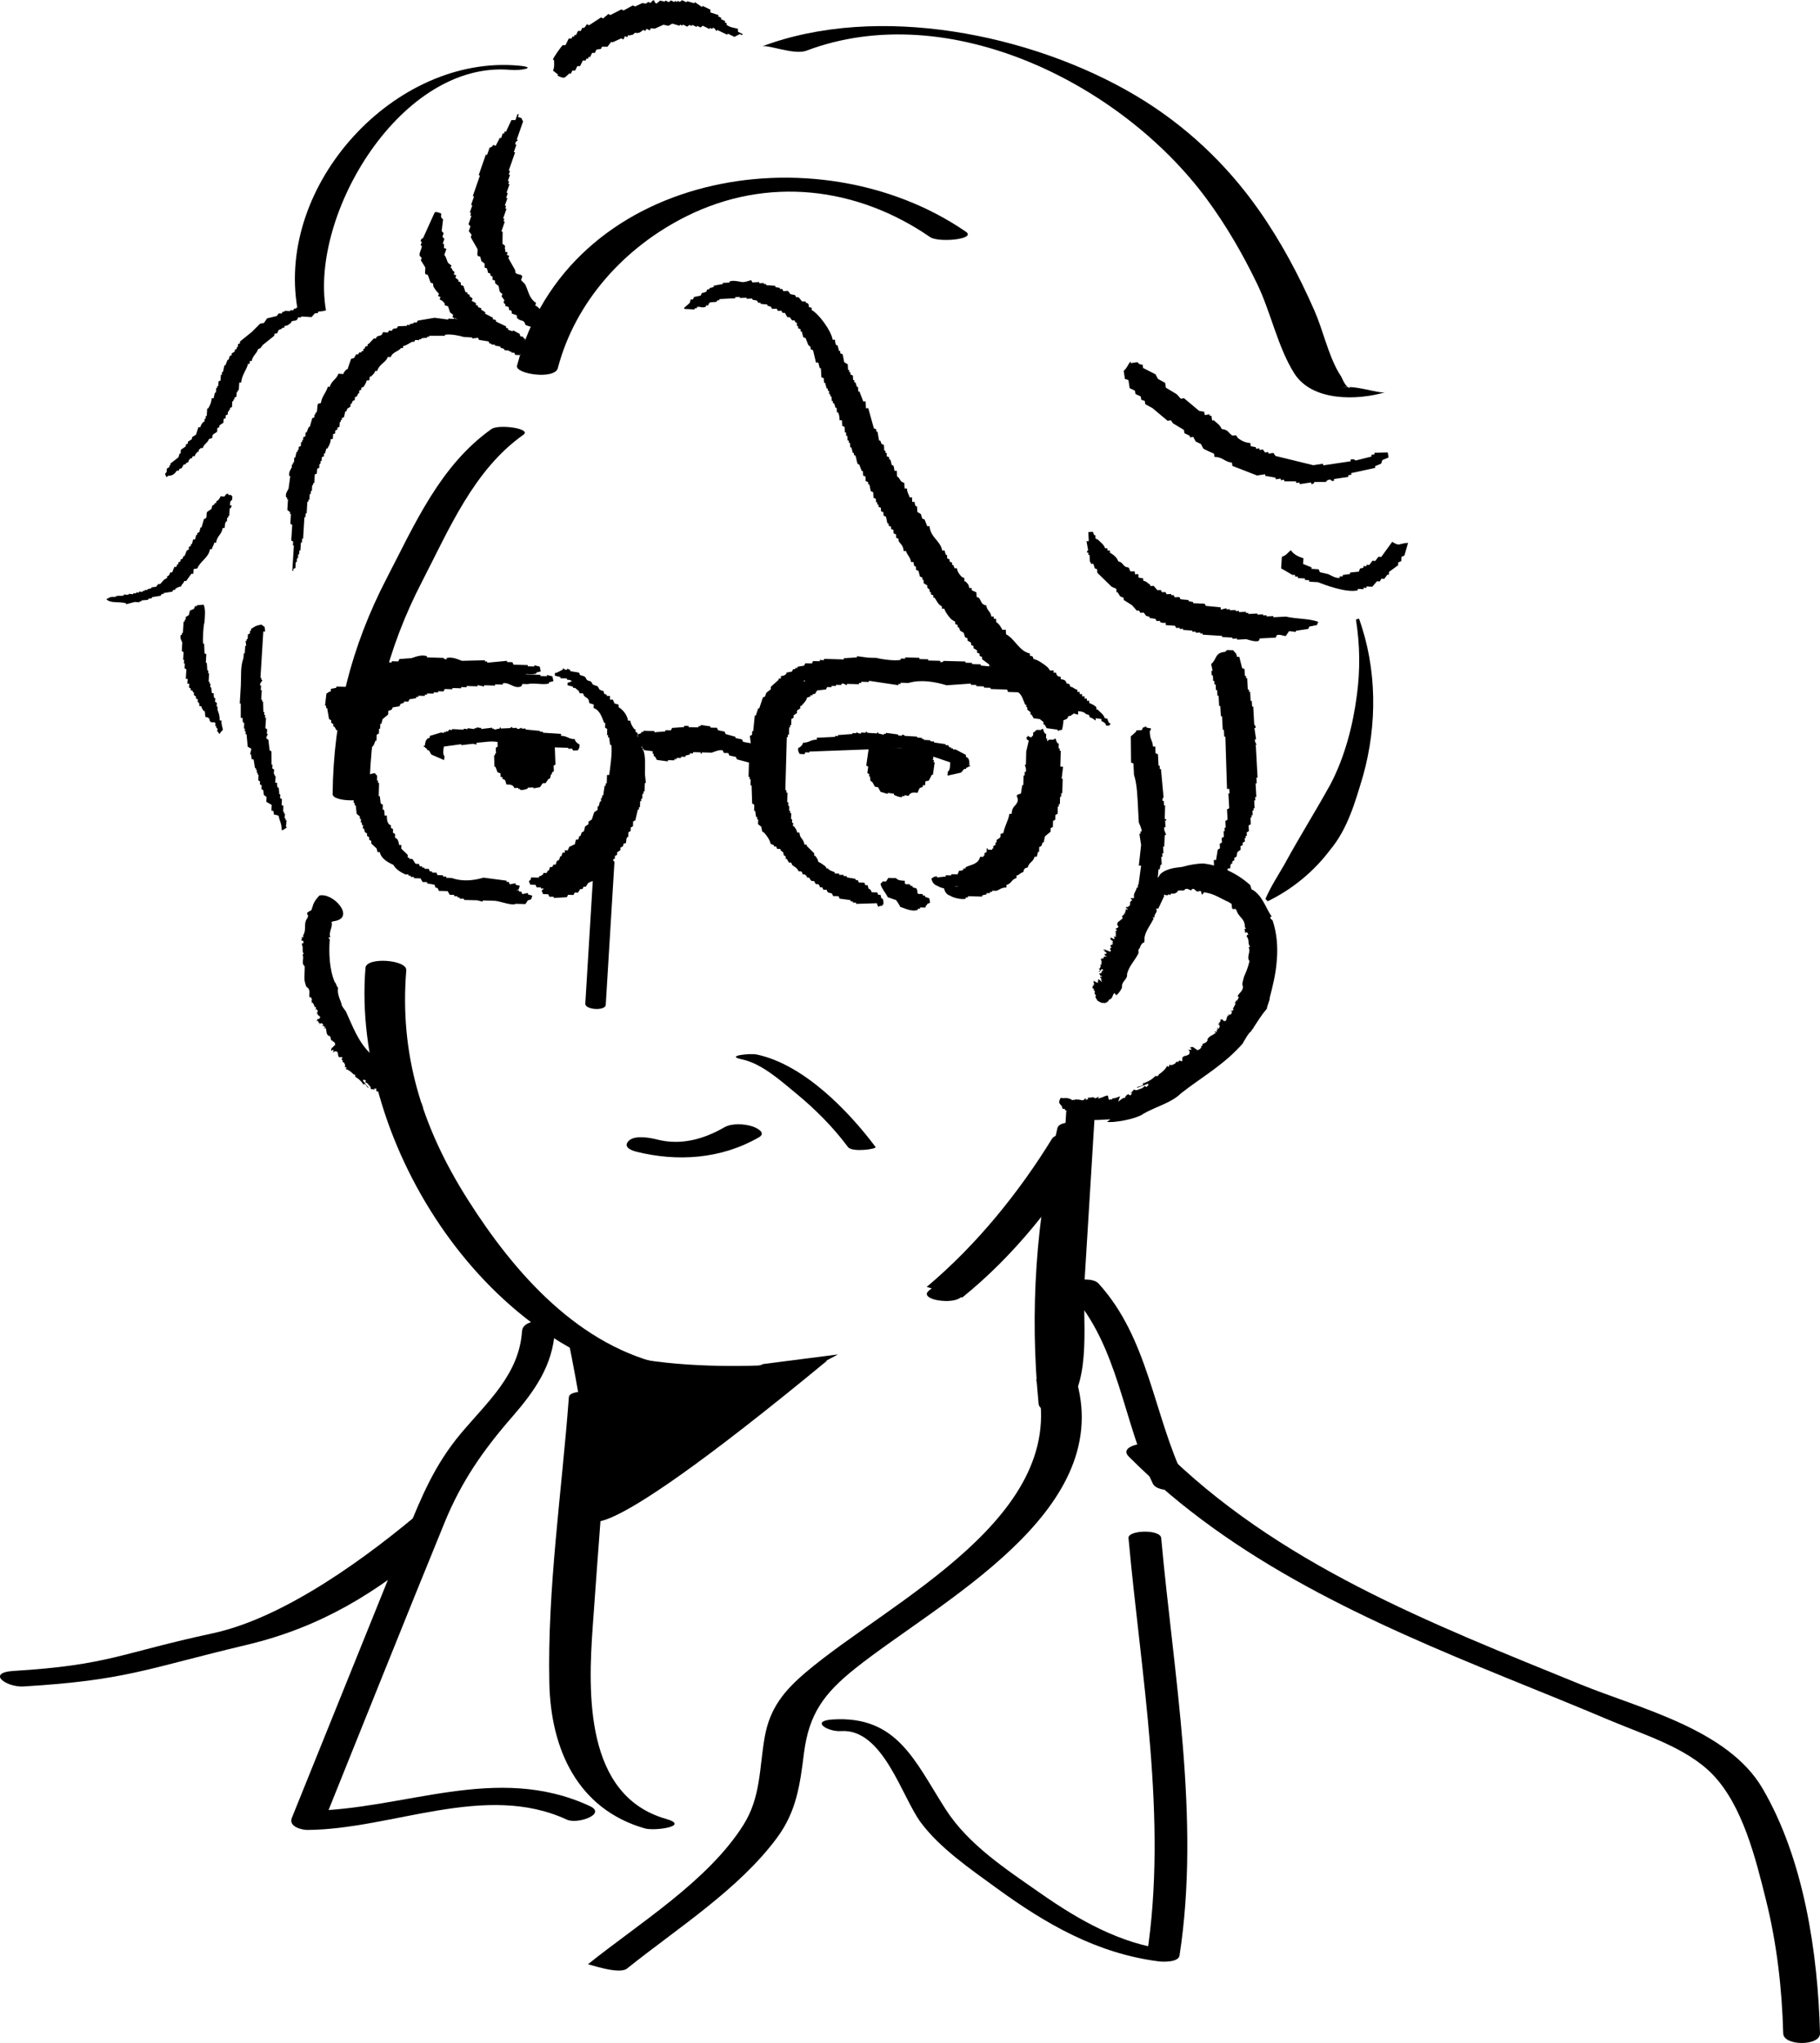
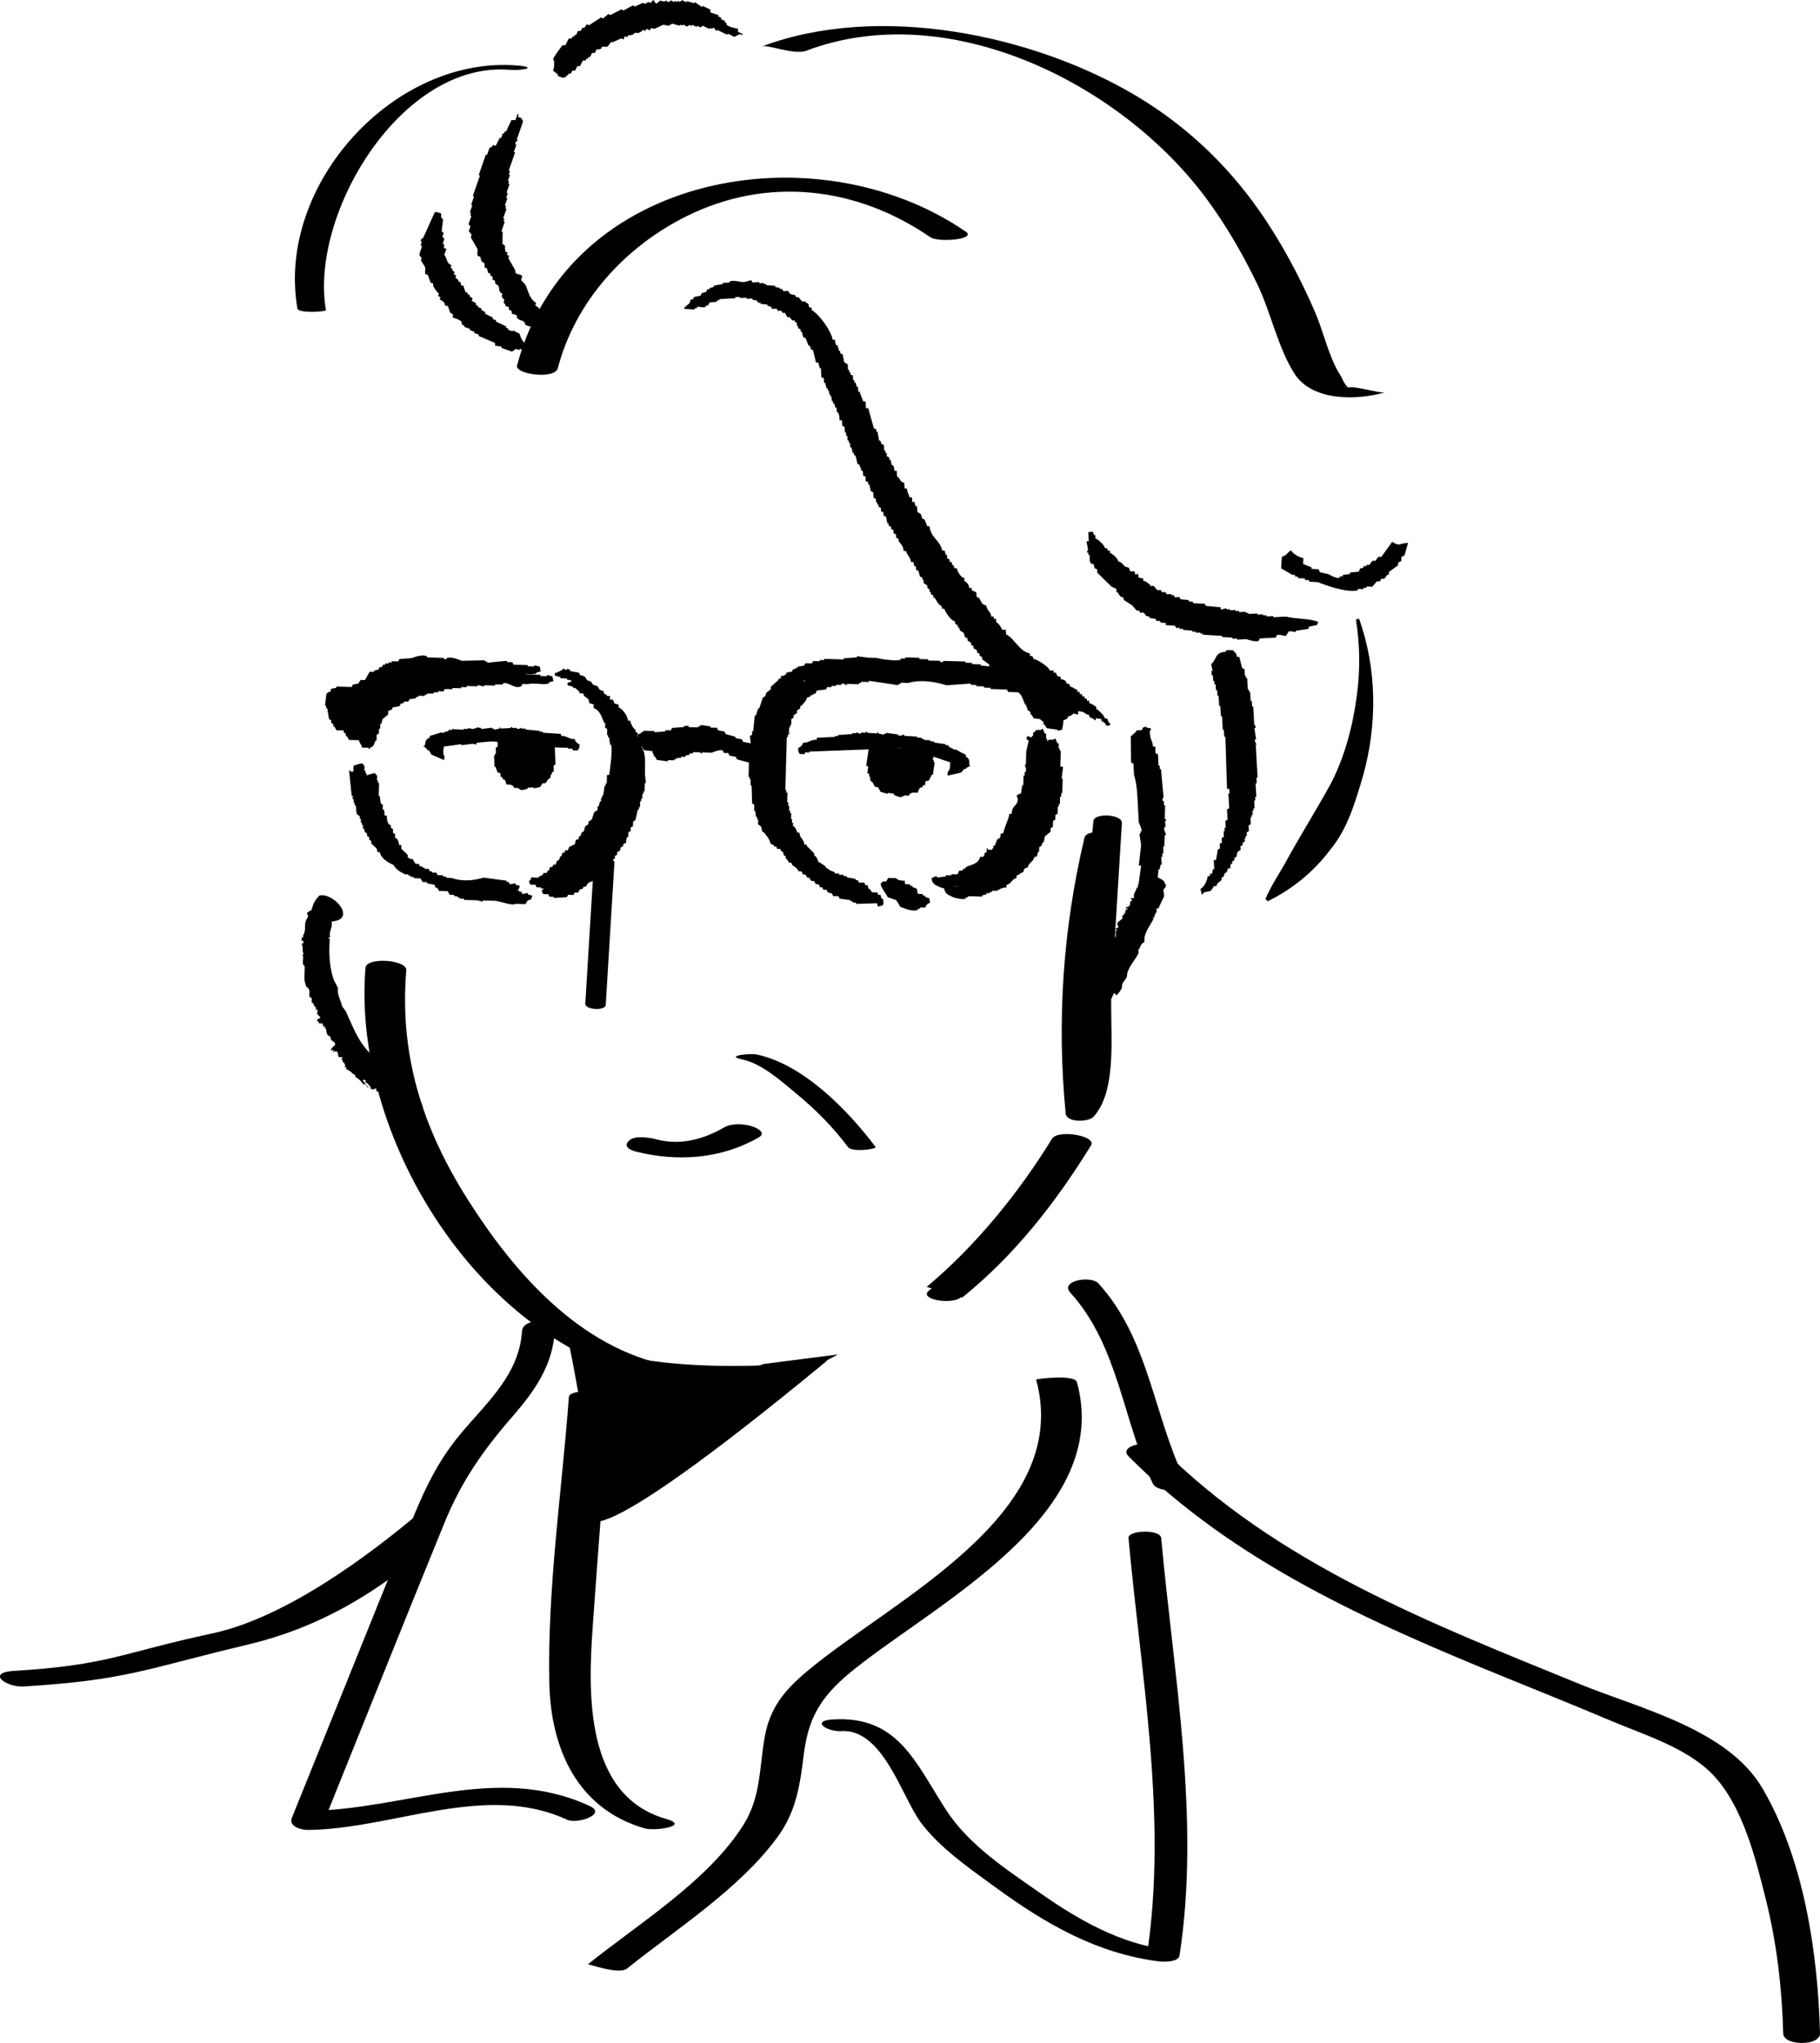
<svg xmlns="http://www.w3.org/2000/svg" id="_レイヤー_2" viewBox="0 0 222.64 249.89">
  <defs>
    <style>.cls-1,.cls-2{fill:#000;stroke-width:0px;}.cls-2{fill-rule:evenodd;}</style>
  </defs>
  <g id="_レイヤー_1-2">
    <path class="cls-1" d="M49.35,132.81l-.36.04c.58.59,1.03.63,1.5,1.18v-.07s.07.18.09.21c.1.16.42.19.47.35,0,.02,0,.04.02.05.02.02.05,0,.08,0,.1,0,.1.18.2.22.04.02.1.03.09.07,0,.02-.02.03-.02.04,0,.02.02.04.04.04.02,0,.04,0,.06,0,.14,0,.06.13.08.2.02.08.04.09.08.15.09.13.09.23.04.41-.04.12-.11.4-.24.35-.09-.03-.18.03-.27.04-.1.02-.22.03-.32.02-.05,0-.09-.03-.14-.04-.07-.01-.1-.1-.17-.13,0,0-.02,0-.03,0-.01,0-.03.01-.04.02-.06.03-.13.01-.19-.01-.02.03-.04.06-.04.09-.09-.03-.19-.06-.29-.07-.15-.02-.27-.19-.44-.15-.08.02-.14.13-.24.11-.22-.05.12-.1.05-.15h-.31c.12.1,0,.12-.04.14-.2-.11-.63-.12-.54-.36-.31-.09-.37,0-.49-.08.06,0,.16,0,.19-.03-.16.01-.03-.06.02-.05-.08-.2-1.05-.23-.91-.47l-.03.04c.1-.19.28-.3.25-.47l-.13.02-.04-.15c-.11,0-.11.06-.13.08-.1-.21-.39-.32-.61-.47l.57-.25c-.24-.04-.71-.1-.62-.26l-.23.05c-.56-.04-.11-.32-.31-.36h-.3s.16.15.16.15c-.23-.08-.34-.09-.55-.12.01,0,.03,0,.04,0l-.02-.02c.05-.09.02-.22-.09-.32-.18-.13-.18-.36-.57-.47l.1-.21-.27-.11-.12.11c.18.18.45.6.69.83l-.05.06c-.14-.14-.24-.35-.34-.44-.07-.02-.3-.03-.31.14l.04-.2c-.42-.51-.44-.5-1.02-.91h.1c-.05-.15-.1-.28-.23-.23-.28-.31-.64-.57-.97-.67l.12-.17c-.06-.06-.38,0-.18-.19l-.04-.2c-.08-.09-.03-.21-.21-.26h-.03s.01-.02.01-.02c-.23-.17.15-.1-.13-.29-.17,0,.14-.23.02-.33l-.32.03c-.28-.14-.07-.34-.28-.67-.19-.11-.44-.06-.56.16.13-.29.1-.16.08-.42-.11.03-.12.06-.17.15-.22-.11.01-.16-.07-.29.15-.14.4-.35.39-.4l.08.02c.01-.2-.03-.37-.21-.49l-.08.06-.05-.2-.12.05-.1-.27.05.02c-.02-.07-.09-.28-.21-.36l-.06.04c-.36-.22-.23-.62-.39-1l-.11.11c-.19-.07.19-.13.05-.25l-.17.07c.15-.23-.13-.15-.26-.21l.24-.05-.13-.16c-.15-.17-.32,0-.42.08l.11-.21-.2.06c.18-.2-.08-.08-.03-.31-.08.02-.1.08-.16.03l.15-.4-.05.22.27-.14c.14-.27-.13-.23-.11-.39l-.05.12c-.02-.24-.14-.2-.26-.29.07.02.17.04.17-.06,0-.07-.11,0-.17-.04.18-.09.23-.28.09-.38-.03.01-.05.02-.07.04.02-.05.06-.08,0-.13l-.2.11.16-.19c-.09-.06.03-.23-.11-.17l-.03.06-.26-.58-.17.05c.21-.14-.21-.3.1-.38-.19-.07-.02-.49-.33-.32-.14-.4.12-.71-.18-1.15-.33-.1-.35-.62-.45-.93-.03-.65.03-1.09.02-1.75-.48-.33,0-1-.27-1.4l.16-.13c-.28-.27.01-.73-.25-1.14.07-.1.09-.15.1-.18,0,.02.04.05.14.06-.07-.12.02-.36-.18-.34l-.02.03c-.21.01.11-.36-.06-.5l.22.09-.02-.23-.05.06c.57-.92-.05-1.5.66-2.34-.27.05.18-.14-.07-.24-.23-.35.23-.42.4-.56.01,0,.03,0,.05,0l.12-.34c-.4.04.37-.1.02-.06.1-.47.4-.96.85-1.42,1.69-.41,4.5,2.76,1.77,3.14-.1.02-.19.06-.29.09.21.61-.39,1.2-.14,1.89h-.21c-.02.18.11.18.14.22-.13,1.67-.05,3.7.61,5.25.18.12.24.61.41.69-.11.59.1,1.14.3,1.64v-.03s.06.26.06.26c.02,0,.04,0,.06-.02-.07.34.29.69.49.99v-.03c.86,1.85,1.51,3.75,3,5.2.85.53,1.2,1.68,2.18,2.24.27,0,1.76,1.58,1.89,1.74Z" />
-     <path class="cls-1" d="M135.41,137.23l.43-.31c-1.44.01-2.19.26-3.45-.2l.06.07s-.27-.17-.33-.19c-.28-.16-.84-.16-1.03-.36-.02-.02-.04-.05-.07-.07-.04-.02-.09-.01-.13-.02-.18-.02-.26-.23-.44-.3-.07-.03-.19-.05-.18-.11,0-.02.02-.03.02-.05,0-.02-.04-.05-.08-.05-.03,0-.07,0-.1,0-.23-.04-.14-.18-.2-.29-.06-.11-.08-.12-.17-.22-.17-.19-.2-.31-.14-.5.04-.13.12-.42.31-.33.13.06.25.01.38.01.13,0,.29,0,.42.04.06.02.12.05.19.06.1.02.17.12.27.15.01,0,.03,0,.04,0,.02,0,.03-.01.05-.02.07-.04.17-.01.25.01.02-.03.03-.07.03-.1.13.03.26.06.39.05.2-.01.42.13.61.06.09-.04.11-.18.23-.19.29-.03-.09.14.02.17l.36-.12c-.18-.05-.07-.11-.03-.16.28.05.73-.18.8.09.38-.09.38-.22.54-.23-.05.05-.16.1-.16.15.15-.12.07.03,0,.06.12.06.42-.07.69-.17.27-.13.51-.23.55-.09v-.05c.07.21,0,.43.19.53l.1-.11c.06.03.12.04.18.06.1-.09.04-.14.03-.16.29.05.65-.12.97-.25l-.22.67c.26-.2.69-.6.8-.43l.11-.24c.44-.54.43.04.62-.14l.2-.3c-.09.04-.18.07-.27.1.24-.19.32-.31.49-.51-.01.01-.02.03-.01.04h.04c.07.08.24.1.42.02.25-.14.53-.09.85-.48l.2.15.26-.27-.08-.16c-.3.17-.91.35-1.3.51l-.04-.07c.23-.1.53-.14.68-.22.06-.07.18-.31-.01-.36l.21.09c.77-.35.79-.35,1.47-.94l-.02.11c.18-.04.36-.09.33-.23.45-.29.86-.68,1.03-1.05l.18.13c.09-.07.06-.43.27-.22l.26-.06c.12-.1.27-.06.35-.26v-.04s.02.02.02.02c.24-.28.1.16.37-.17.02-.2.27.13.41-.02v-.36c.18-.35.41-.14.83-.45.14-.23.07-.51-.19-.59.34.08.19.08.5,0-.03-.12-.07-.12-.19-.16.13-.26.19-.02.34-.15.18.13.44.35.5.32l-.02.1c.24-.05.45-.15.58-.39l-.08-.08.23-.13-.08-.11.31-.21v.06c.07-.04.31-.2.38-.37l-.06-.05c.18-.48.67-.52,1.07-.89l-.16-.06c.02-.24.21.13.3-.08l-.13-.14c.31.03.14-.21.15-.37l.14.22.13-.22c.12-.26-.12-.33-.25-.39h.27s-.14-.18-.14-.18c.28.07.06-.13.31-.21-.05-.07-.13-.05-.1-.14l.48-.1-.25.09.27.18c.35-.03.18-.28.36-.36l-.15.04c.23-.18.13-.27.17-.44.02.07.04.19.15.12.07-.06-.06-.1-.04-.19.18.11.39.01.42-.2-.03-.02-.05-.03-.08-.03.06-.02.11,0,.12-.1l-.22-.1h.28c0-.12.23-.16.09-.23l-.07.02c.12-.23.25-.46.36-.69l-.16-.11c.26.06.12-.41.39-.23-.08-.21.37-.45,0-.54.19-.44.63-.56.67-1.19-.21-.31.05-.82.12-1.2.3-.69.5-1.15.67-1.92-.41-.48.2-1.15-.1-1.64l.16-.15c-.3-.29-.04-.84-.41-1.22.05-.12.06-.19.06-.21.01.02.05.04.16.02-.1-.11-.08-.39-.29-.3v.04c-.22.08-.04-.39-.26-.47h.25c-.04-.08-.08-.15-.12-.22l-.02.08c.07-1.19-.84-1.26-1.04-2.24-.11.27-.02-.24-.24-.05-.43.09-.24-.37-.35-.57,0-.01.02-.02.02-.05l-.3-.2c-.05.42-.02-.4-.05-.03-.86-.35-1.86-1.09-2.96-1.17l.06-.08c-.27-.05-.6-.18-.81-.06-.21.11-.44-.24-.52-.26-.24-.17-.43.16-.33.14-.23,0-.51-.34-.82-.12-.03.16-.26.13-.49.12-.22,0-.44,0-.39.17v-.03c-.22.23-.44.3-.74.25-.03,0-.06,0-.08.01-.03.02-.04.07-.05.11-.01.04-.05.08-.08.06-.03-.07-.12-.1-.2-.07,0,.03-.02.07-.05.08-.13.03-.28,0-.38-.04-.04-.02-.09-.06-.14-.04-.05,0-.08.05-.13.07-.39.24-.91-.29-1.02-.54-.17-.37-.32-.99.34-1.5.05-.04.12-.08.16-.13.06-.06.09-.13.12-.2.19-.35.71-.64,1.27-.81.56-.18,1.16-.21,1.56-.27.84-.24,1.73-.41,2.62-.41,2.13.28,4.1,1.21,5.69,2.65l.15.51c.31.13.57.35.81.62.25.26.44.56.62.87.37.61.63,1.27,1.03,1.82l-.19.11c.13.34.23.28.3.35.55,1.63.66,3.35.52,4.95-.12,1.61-.49,3.11-.86,4.52.04.32-.37,1.08-.34,1.34-.65.76-1.15,1.57-1.66,2.35h.04s-.28.32-.28.32c0,.03.02.04.05.04-.44.28-.76.99-1.1,1.5h.04c-2.29,2.65-5.05,4.15-7.62,6.17-1.15,1.15-2.99,1.58-4.61,2.5-.12.16-1.08.55-2.13.76-.51.13-1.06.17-1.48.23-.43.02-.75.02-.84,0Z" />
    <path class="cls-1" d="M136.51,121.7l-.17-.25c-.31.29-.18.59-.54.78h.06s-.14.02-.16.03c-.12.03-.04.24-.19.23-.02,0-.04,0-.04,0,0,0,0,.03.01.05.02.07-.14.02-.15.07,0,.02,0,.06-.05.04l-.04-.03s-.03,0-.03.01c0,.01.01.03.02.04.04.09-.1,0-.17,0-.07,0-.07,0-.12,0-.1.02-.19,0-.36-.09-.12-.06-.38-.19-.37-.25,0-.05-.07-.12-.11-.18-.04-.07-.08-.15-.1-.2,0-.03,0-.05,0-.07,0-.04.07-.03.08-.07,0,0,0,0,0-.02,0,0-.02-.02-.03-.03-.05-.05-.04-.08-.04-.11-.03-.02-.06-.04-.09-.05,0-.05,0-.1-.01-.15-.03-.09.08-.12,0-.23-.04-.06-.16-.12-.17-.17-.02-.12.12.1.15.07l-.1-.19s-.1-.02-.14-.06c.03-.1-.1-.35.14-.24-.04-.18-.13-.23-.12-.29.03.04.05.1.1.12-.07-.11.04,0,.05.03.14-.01-.21-.6.05-.47l-.05-.03c.2.09.36.23.5.24l-.06-.08h.11c-.04-.07-.1-.08-.12-.1.13-.03.09-.2.12-.31l.46.4c-.07-.15-.23-.44-.05-.36l-.14-.15c-.24-.35.21-.03.15-.15l-.14-.19-.04.08c-.05-.14-.09-.2-.17-.34,0,0,.01.02.02.02h.01c.1.03.19.03.22-.03.02-.1.19-.08.07-.33l.21.08-.06-.16-.15-.09c-.04.1-.2.25-.28.37l-.07-.04c.04-.07.16-.12.17-.17-.02-.04-.15-.19-.27-.21l.18.04c.15-.23.16-.23.13-.58l.07.06c.07-.03.15-.05.03-.13.06-.17.04-.38-.1-.58l.2.08s-.24-.24.02-.11l.12-.03c0-.05.13-.02.05-.13l-.02-.02h.02c-.03-.13.16.1.12-.07-.11-.11.26.08.24,0l-.24-.2c-.1-.18.18-.06.25-.21-.06-.12-.27-.27-.49-.33.28.06.17.05.33.03-.09-.06-.12-.07-.22-.09-.08-.14.11,0,.14-.06.2.08.51.22.53.2l.05.05c.13,0,.21-.05.16-.17l-.1-.05.09-.05-.12-.07.09-.09.03.03s.11-.08.07-.16l-.07-.03c-.14-.24.19-.21.29-.36l-.15-.05c-.11-.12.22.09.18,0l-.17-.09c.25.05-.01-.1-.08-.18l.21.13v-.1c-.05-.12-.27-.19-.39-.23l.2.03-.19-.11c.25.07-.02-.06.14-.07-.07-.04-.12-.05-.14-.08l.34.02h-.16s.29.14.29.14c.25.03.02-.11.12-.13h-.1c.11-.06,0-.12-.05-.2.05.04.12.1.17.09.03-.02-.1-.06-.12-.1.2.09.33.08.26-.02-.03-.01-.05-.02-.07-.03.04,0,.09.02.06-.03l-.22-.09.23.05c-.04-.06.13-.03-.01-.1h-.05s.06-.27.06-.27l-.17-.08c.25.09-.03-.17.26-.03-.14-.12.2-.13-.15-.26.05-.17.41-.11.34-.37-.25-.2-.08-.35-.05-.48.23-.19.41-.3.61-.51-.34-.33.3-.32.14-.58l.18.02c-.21-.22.18-.25,0-.5.09,0,.12-.02.13-.02,0,.01.03.03.13.08-.05-.07.07-.12-.13-.2h-.03c-.21-.08.15-.09,0-.21l.21.12v-.1s-.05,0-.05,0c.63-.16,0-.6.58-.76-.26-.05.15-.02-.11-.13-.29-.22.13-.13.25-.16.01,0,.03.01.05.01l.02-.13c-.36-.06.31.02,0-.02-.12-.42.29-.74.32-1.15l.08.05c.02-.1.17-.18.05-.3-.11-.12.28-.08.3-.1.18-.02-.09-.2-.09-.16.07-.07.41-.04.32-.2-.27-.14.39-.22.07-.34h.03c-.11-.14-.02-.21.16-.24.02,0,.04,0,.04-.02,0-.01-.03-.04-.04-.05-.02-.02-.02-.04.01-.04.07.03.15.03.18.01-.03-.01-.04-.03-.02-.04.06-.03.16-.03.28-.01.05,0,.1.02.13.01.03,0,.03-.02.04-.04.12-.12.82.13,1.06.24.38.18.82.41.8.62,0,.02,0,.04,0,.06.01.03.05.06.08.08.3.29-.1.56-.22.75l.1.77-.71,1.51-.28.02c.3.47-.34.67-.18,1.11l-.21-.08c-.05.09.08.13.1.17-.4.84-1.05,1.58-1.14,2.45.1.13-.08.32.03.44-.36.13-.47.39-.57.65h.03s-.09.1-.09.1c.01.01.04.02.05.03-.24.04-.16.33-.17.52h.03c-.42.94-1.21,1.6-1.43,2.64.09.59-.61.83-.62,1.45.14.2-.55,1.07-.69,1.1Z" />
    <path class="cls-1" d="M63.46,8.03c-15.11-1.38-29.69,14.47-27.08,29.69.11.65,3.53.42,3.49.21-2.02-11.78,9.27-30.6,22.62-29.38,1.18.11,3.4-.3.96-.52h0Z" />
    <path class="cls-1" d="M93.39,166.84c-5.8,2.28-4.97,1.54-11.6.19-10.92-2.22-18.86-11.3-24.56-20.29s-8.36-17.9-7.53-28.05c.11-1.31-4.88-1.67-4.99-.31h0c-1.76,21.54,15.19,47.91,37.67,50.73,9.23,1.16,11.95.99,20.13-3.44" />
    <path class="cls-1" d="M117.72,158.7c6.34-5.12,11.37-11.5,15.75-18.61.71-1.16-4.05-1.98-4.78-.8-3.96,6.44-9.17,12.96-15.33,18.12" />
    <path class="cls-1" d="M90.74,129.57c2.44.5,4.83,2.68,6.68,4.2,2.35,1.94,4.49,4.09,6.31,6.53.52.69,3.57.24,3.38,0-3.34-4.46-8.84-10.13-14.56-11.32-.75-.16-3.94.15-1.81.59h0Z" />
    <path class="cls-1" d="M68.24,45.02c2.16-8.2,8.23-14.84,15.76-18.58,9.87-4.9,20.8-3.62,29.78,2.56,1.03.71,5.72.27,4.37-.66-18.27-12.56-48.68-7.27-54.9,16.38-.28,1.04,4.61,1.75,4.99.31h0Z" />
    <path class="cls-1" d="M77.76,140.85c5.1,1.29,10.47.92,15.08-1.74.96-.56-.29-1.17-.82-1.34-.98-.31-2.5-.41-3.43.13-2.54,1.46-5.32,2.22-8.21,1.48-.87-.22-2.69-.56-3.43.13s.05,1.14.82,1.34h0Z" />
    <path class="cls-1" d="M98.67,6.19c17.32-6.51,38.43,3.95,48.9,18.09,2.41,3.26,4.45,6.78,6.21,10.43,1.68,3.46,2.52,7.75,4.55,10.96,2.18,3.45,7.7,3.32,11.16,2.3-.81.24-3.87-.99-5.45-.52,1.8-.53,1.02.9.13-1.18-.1-.24-.3-.52-.44-.75-1.28-2.24-1.88-5.11-2.92-7.49-1.89-4.31-4.11-8.49-6.82-12.34-4-5.7-9.1-10.47-15.09-14.02-12.69-7.52-31.52-11.32-45.69-5.99.71-.27,3.94,1.09,5.45.52h0Z" />
    <path class="cls-1" d="M166.24,75.65c2.21,6.12,2.26,12.97.5,19.25-.94,3.14-1.87,6.49-4.04,9.07-1.99,2.65-4.64,4.82-7.63,6.27,0,0-.27-.29-.27-.29.68-1.56,1.55-2.87,2.32-4.21,1.82-3.35,3.8-6.48,5.63-9.8,1.74-3.31,2.75-7.17,3.23-10.87.42-3.05.39-6.2-.11-9.29l.38-.12h0Z" />
    <path class="cls-1" d="M69.42,163.48s3.19,14.72,2.76,21.7c0,0-2.65,7.36,29-18.75,0,0-21.21,2.71-31.77-2.95Z" />
    <path class="cls-2" d="M70.28,90.4c-.76,0-.86-.38-1.65-.4,0-.08,0-.16,0-.23-.74-.05-1.49-.1-2.23-.15,0-.04,0-.08,0-.12h-.35s0-.06,0-.1c-.59-.06-1.17-.11-1.76-.17,0-.04,0-.08,0-.12-.16,0-.31.01-.47.02,0-.04,0-.08,0-.12-.08,0-.3.2-.58.14,0-.04,0-.08,0-.12-.19,0-.39.02-.58.02,0-.04,0-.08,0-.12-.2-.03-.2.12-.23.13-.39.02-.78.03-1.17.05,0-.04,0-.08,0-.12-.04,0-.08,0-.12,0,0,.04,0,.08,0,.12-.23.05-.46.1-.7.14,0-.04,0-.08,0-.12-.08,0-.16,0-.23,0,0-.04,0-.08,0-.12-.5.06-1.01.12-1.51.18,0,.04,0,.08,0,.12-.16,0-.31.01-.47.02,0-.04,0-.08,0-.12-.26-.04-.34.13-.35.13-.51.02-1.01.04-1.52.06,0,.04,0,.08,0,.12l.06,1.63c.47-.06.93-.11,1.4-.17.13,0,.47.1.47.1,0-.08,0-.16,0-.23,1.19-.07,1.61-.23,2.57-.1,0,.19.01.39.02.58-.08.04-.15.08-.23.13,0,.23.02.47.03.7-.04,0-.08,0-.12,0,0,.08,0,.16,0,.23-.04,0-.08,0-.12,0,.02.47.04.93.05,1.4.04,0,.08,0,.12,0,.09.23.17.46.26.69.12.03.24.07.35.1,0,.16.01.31.02.47.08,0,.16,0,.23,0,0,.08,0,.16,0,.23.46.11.33.3.49.68.46,0,.58.01.83.2.04.08.08.15.13.23.16,0,.31-.01.47-.02,0,.04,0,.08,0,.12.08,0,.16,0,.23,0,0,.04,0,.08,0,.12.27.08.77-.08.93-.15,0-.04,0-.08,0-.12.23,0,.47-.02.7-.03,0,.04,0,.08,0,.12.27-.05.54-.1.81-.15.11-.16.22-.32.33-.48.12,0,.23,0,.35-.01.11-.16.22-.32.33-.48.08-.04.15-.08.23-.13.03-.16.07-.31.1-.47.04,0,.08,0,.12,0,0-.08,0-.16,0-.23.08-.04.15-.08.23-.13,0-.23-.02-.47-.03-.7.08-.04.15-.08.23-.13-.03-.7-.05-1.4-.08-2.1.55.02,1.09.04,1.64.05,0,.04,0,.08,0,.12.16,0,.31-.01.47-.02.04.08.08.15.13.23.19,0,.39-.02.58-.02.15-.31.2-.21.21-.71-.28-.14-.51-.33-.61-.68Z" />
    <path class="cls-2" d="M118.57,93.65c.03-.49.02-.69-.18-.95-.08-.04-.15-.09-.23-.13v-.23c-.4-.22-.82-.44-1.24-.66-.12,0-.23-.01-.35-.02v-.12c-.07,0-.15,0-.23-.01v-.12c-.07,0-.15,0-.23-.01-.03-.08-.07-.16-.1-.24-.12,0-.23-.01-.35-.02,0-.04,0-.08,0-.12-.46-.07-.93-.13-1.39-.2v-.12c-.15,0-.3-.02-.46-.03v-.12c-.27-.02-.54-.03-.81-.05v-.12c-.07,0-.15,0-.23-.01v-.12c-.19-.01-.38-.02-.58-.03v-.12c-.5-.03-1-.06-1.51-.09,0,0-.08-.17-.34-.14v.12c-.16,0-.32-.02-.47-.03v-.12c-.5-.07-1-.13-1.5-.2v.12c-.08,0-.16,0-.24-.01v.12c-.24-.05-.47-.1-.7-.16,0-.04,0-.08,0-.12-.04,0-.08,0-.12,0v.12c-.4-.02-.78-.04-1.17-.07-.03,0-.03-.15-.23-.13,0,.04,0,.08,0,.12-.19-.01-.39-.02-.58-.03,0,.04,0,.08,0,.12-.28.06-.49-.16-.58-.15,0,.04,0,.08,0,.12-.16,0-.31-.02-.47-.03v.12c-.59.04-1.18.09-1.77.13,0,.04,0,.08,0,.12-.12,0-.23-.01-.35-.02v.12c-.75.04-1.49.07-2.24.11v.23c-.8,0-.91.38-1.67.37-.11.35-.34.53-.62.67,0,.5.05.4.19.71.19.01.39.02.58.03.04-.08.09-.15.13-.23.16,0,.31.02.47.03v-.12s11.26-.42,11.26-.42c0,.08,0,.16-.01.23,0,0,.34-.1.47-.09.46.07.93.13,1.39.2,1.38.47,2.76.94,4.13,1.4-.02.52-.02.94-.3,1.15l-.03.47c.55-.12,1.11-.25,1.66-.37.13-.15.25-.3.38-.45.08,0,.16,0,.23.01v-.12c.16-.1.24-.07.37-.21.04,0,.08,0,.12,0v-.12s-.07,0-.11,0Z" />
    <path class="cls-2" d="M65.48,37.35c.03-.1.07-.2.1-.3-.88-.55-.94-1.51-1.35-2.29-.16-.17-.33-.33-.49-.5.05-.15.1-.3.15-.44-.11-.34-.57-.17-.83-.45-.02-.12-.03-.23-.05-.35-.27-.48-.55-.96-.82-1.44.03-.1.07-.2.1-.3-.1-.03-.2-.07-.29-.1.03-.1.07-.2.1-.3-.1-.03-.2-.07-.3-.1.01-.33.06-.12-.04-.35.03-.44.08-.35-.29-.6,0-.49.01-.99.02-1.48-.05-.02-.1-.03-.15-.05.14-.39.27-.79.41-1.18-.05-.02-.1-.03-.15-.05.03-.1.07-.2.1-.3-.05-.02-.1-.03-.15-.05.14-.39.27-.79.41-1.18-.05-.02-.1-.03-.15-.05.03-.1.07-.2.1-.3-.05-.02-.1-.03-.15-.05.1-.3.2-.59.31-.89-.05-.02-.1-.03-.15-.05.07-.2.14-.39.2-.59-.05-.02-.1-.03-.15-.05.12-.34.24-.69.36-1.03-.05-.02-.1-.03-.15-.05.03-.1.07-.2.1-.3-.05-.02-.1-.03-.15-.05.09-.25.17-.49.26-.74-.05-.02-.1-.03-.15-.05.05-.15.1-.3.15-.44-.05-.02-.1-.03-.15-.05.26-.74.51-1.48.77-2.21-.05-.02-.1-.03-.15-.05.1-.3.2-.59.31-.89-.05-.02-.1-.03-.15-.05.02-.36.23-.37.35-.54-.05-.02-.1-.03-.15-.05.26-.74.51-1.48.77-2.21,0,0-.18-.29-.19-.4-.15-.05-.3-.1-.44-.15.03-.1.07-.2.1-.3-.05-.02-.1-.03-.15-.05-.09.25-.17.49-.26.74-.16,0-.33,0-.49,0-.22.47-.44.95-.66,1.42-.05-.02-.1-.03-.15-.05-.03.1-.07.2-.1.3-.05-.02-.1-.03-.15-.05-.07.2-.14.39-.2.59-.05-.02-.1-.03-.15-.05-.17.33-.34.65-.51.98l-.3-.1c-.25.39-.39.27-.45.34-.1.3-.2.59-.31.89-.05-.02-.1-.03-.15-.05-.29.84-.58,1.67-.87,2.51.05.02.1.03.15.05-.29.84-.58,1.67-.87,2.51.05.02.1.03.15.05-.12.34-.24.69-.36,1.03.05.02.1.03.15.05-.1.3-.2.59-.31.89.05.02.1.03.15.05-.03.1-.07.2-.1.3.05.02.1.03.15.05-.12.34-.24.69-.36,1.03.08.08.16.17.24.25-.07.2-.14.39-.2.59.11.15.23.3.34.45-.03.1-.07.2-.1.3.27.48.55.96.82,1.44.07.24-.1.62.04.84.1.03.2.07.3.1l.14.54c.13.1.26.2.39.3,0,.16,0,.33,0,.49.1.03.2.07.29.1.05.18.09.36.14.54.1.03.2.07.3.1-.02.05-.03.1-.05.15.32.4.31-.05.29.6.1.03.2.07.3.1.01.12.03.23.04.35.13.1.26.2.39.3.18.5-.05.64.48.99-.03.1-.07.2-.1.3.11.15.23.3.34.45-.03.1-.07.2-.1.3.08.08.16.17.24.25-.02.05-.03.1-.05.15.15.05.29.1.44.15.01.12.03.23.05.35.1.03.2.07.29.1.02.12.03.23.05.35.2.07.39.14.59.2.02.12.03.23.05.35.55.52.8.06,1.03.85.65.24,1,.33,1.43.17l.25-.24c.15.05.3.1.44.15.15-.04.44-.44.55-.64-.76-.53-.54-1.38-1.51-1.85ZM62.77,40.38s-.03.1-.05.15c-.2-.07-.39-.14-.59-.2.02-.05.03-.1.05-.15l-.3-.1s.03-.1.05-.15c-.43-.2-.85-.41-1.28-.61.02-.05.03-.1.05-.15-.15-.05-.29-.1-.44-.15.02-.05.03-.1.05-.15l-.98-.51s.03-.1.05-.15l-.54-.35s.03-.1.05-.15c-.15-.05-.29-.1-.44-.15.02-.05.03-.1.05-.15-.1-.03-.2-.07-.3-.1.02-.05.03-.1.05-.15-.16-.2-.22-.2-.54-.35.03-.1.07-.2.1-.3-.13-.1-.26-.2-.39-.3.02-.05.03-.1.05-.15l-.3-.1s.03-.1.05-.15c-.1-.03-.2-.07-.29-.1-.08-.25-.16-.5-.24-.74-.1-.03-.2-.07-.3-.1-.01-.12-.03-.23-.05-.35-.1-.03-.2-.07-.29-.1.02-.05.03-.1.05-.15-.13-.1-.26-.2-.39-.3.03-.1.07-.2.1-.3l-.3-.1c.03-.1.07-.2.1-.3-.33-.23-.21-.16-.34-.45-.05-.02-.1-.03-.15-.05.03-.1.07-.2.1-.3-.13-.1-.26-.2-.39-.3-.19-.29-.19-.66-.48-.99.09-.25.17-.49.26-.74l-.3-.1c0-.16,0-.33,0-.49-.05-.02-.1-.03-.15-.05.07-.2.14-.39.2-.59l-.24-.25c.05-.15.1-.3.15-.44-.08-.08-.16-.17-.24-.25.06-.48.11-.95.17-1.43l-.24-.25c0-.16,0-.33,0-.49-.31-.09-.61-.25-.79-.11-.47,1.05-.95,2.1-1.42,3.14,0,0-.27.04-.3.39.05.02.1.03.15.05-.05.15-.1.3-.15.44.05.02.1.03.15.05-.02.48-.35.81-.26,1.23.08.08.16.17.24.25-.03.1-.07.2-.1.3.18.28.36.56.53.85.07.25-.1.62.04.84.1.03.2.07.29.1.11.31.22.63.33.94.1.03.2.07.3.1.01.12.03.23.04.35.17.33.39.63.68.9-.03.1-.07.2-.1.3.1.03.2.07.29.1-.03.1-.07.2-.1.3.43.21.43.26.64.55-.02.05-.03.1-.05.15.15.05.3.1.44.15.08.25.16.5.24.74.13.1.26.2.39.3-.03.1-.07.2-.1.3.45.17.9.29,1.13.56.01.12.03.23.04.35.1.03.2.07.3.1-.02.05-.03.1-.05.15.25.09.49.17.74.26-.02.05-.03.1-.05.15.2.07.39.14.59.2-.02.05-.03.1-.05.15.2.07.39.14.59.2-.02.05-.03.1-.05.15.67.29,1.34.58,2.01.86.01.12.03.23.04.35.26.04.53.07.79.11-.02.05-.03.1-.05.15.44.15.89.31,1.33.46.15-.11.3-.23.45-.34l.44.15s.03-.1.05-.15l.3.1c.09-.02.2-.16.4-.19.03-.1.07-.2.1-.3-.33-.38-.73-.94-.82-1.44-.28-.15-.56-.3-.83-.45Z" />
    <path class="cls-2" d="M90.27,3.86c0-.11,0-.22,0-.34-.27-.09-1.05-.15-1.42-.52.02-.05.04-.09.07-.14l-.27-.13s.04-.09.07-.14c-.18-.09-.36-.18-.54-.26.02-.05.04-.09.07-.14l-.41-.2s.04-.09.07-.14c-.34-.11-.68-.22-1.01-.33,0-.11,0-.22,0-.34-.32-.15-.63-.31-.95-.46-.02.05-.04.09-.07.14-.29-.2-.59-.4-.88-.6-.02.05-.04.09-.07.14-.29-.09-.59-.17-.88-.26-.02.05-.04.09-.07.14-.18-.09-.36-.18-.54-.26-.09.07-.18.14-.27.21-.09-.04-.18-.09-.27-.13-.02.05-.04.09-.07.14l-.27-.13s-.04.09-.07.14c-.14-.07-.27-.13-.41-.2-.09.07-.18.14-.27.21-.14-.07-.27-.13-.41-.2-.02.05-.04.09-.07.14-.2-.04-.41-.09-.61-.13-.21.23-.04.13-.27.21-.02.05-.04.09-.07.14-.28.01-.32-.23-.34-.33l-.14-.07c-.11.11-.22.23-.33.34l-.27-.13-.27.21c-.16-.02-.32-.04-.47-.06-.29.14-.58.28-.87.41-.09-.04-.18-.09-.27-.13-.38.21-.76.41-1.14.62-.09-.04-.18-.09-.27-.13-.45.23-.89.46-1.34.69l-.27-.13c-.27.32-.33.22-.6.55-.09-.04-.18-.09-.27-.13-.49.32-.98.64-1.47.96l-.27-.13c-.19.29-.19.34-.4.48-.05-.02-.09-.04-.14-.07l-.2.41c-.11,0-.22,0-.34,0-.09.18-.18.36-.26.54l-.14-.07-.13.27s-.09-.04-.14-.07c-.04.09-.09.18-.13.27-.11,0-.22,0-.34,0-.13.27-.26.54-.4.81-.11,0-.22,0-.34,0-.13.1-1.17,1.52-1.19,1.77l.14.07c0,.51.07.71-.12,1.28.2.16.41.31.61.47-.02.05-.04.09-.07.14,1,.47.84.2,1.48-.29.04.02.09.04.14.07.07-.14.13-.27.2-.41.11,0,.22,0,.34,0,.09-.18.18-.36.26-.54.11,0,.22,0,.34,0l.33-.68c.11,0,.22,0,.34,0l.13-.27s.09.04.14.07c.04-.09.09-.18.13-.27.05.02.09.04.14.07.09-.18.18-.36.26-.54.11,0,.22,0,.34,0,.07-.14.13-.27.2-.41.18-.02.36-.05.54-.07.04-.09.09-.18.13-.27.22,0,.45,0,.67,0,.16-.2.31-.41.47-.61.05.02.09.04.14.07.36-.16.72-.32,1.07-.48l.27.13c.07-.14.13-.27.2-.41.09.04.18.09.27.13.04-.09.09-.18.13-.27.05.02.09.04.14.07.38-.17.32.05.67-.34.49.1.67-.06,1.01-.35.09.04.18.09.27.13.04-.09.09-.18.13-.27.14.07.27.13.41.2l.13-.27c.16.02.32.04.47.06.36-.16.72-.32,1.07-.48.2.04.41.09.61.13.16-.09.31-.18.47-.27.29.09.59.17.88.26.02-.05.04-.09.07-.14.09.04.18.09.27.13.02-.05.04-.09.07-.14.18.09.36.18.54.26.09-.07.18-.14.27-.21.09.04.18.09.27.13.02-.05.04-.09.07-.14.18.09.36.18.54.26.02-.05.04-.09.07-.14.14.07.27.13.41.2.09-.07.18-.14.27-.21.27.13.54.26.81.4.02-.05.04-.09.07-.14.09.04.18.09.27.13.02-.05.04-.09.07-.14.36.05.29.32.48.4.02-.05.04-.09.07-.14.41.2.81.4,1.22.59.02-.05.04-.09.07-.14.27.13.54.26.81.4.22-.11.45-.23.67-.34.09.04.18.09.27.13.02-.05.04-.09.07-.14-.18-.09-.36-.18-.54-.26Z" />
-     <path class="cls-2" d="M64.59,41.84c-.12-.05-.23-.09-.35-.14v-.24c-.06-.04-.14-.09-.22-.13v-.12c-.23-.05-.46-.11-.7-.16l-.1-.25c-.35-.1-.71-.2-1.06-.3-.03-.08-.07-.16-.1-.25-.41-.22-.66.08-.95-.06-.03-.08-.07-.16-.1-.25-.2-.01-.4-.02-.6-.04v-.12c-.15,0-.31-.02-.47-.03v-.12c-.39-.02-.79-.05-1.18-.07v-.12c-.15,0-.31-.02-.47-.03v-.12c-.07,0-.15,0-.23-.01v-.12c-.12-.02-.96.19-1.31.04,0-.04,0-.08,0-.12-.08,0-.16,0-.24-.01,0-.04,0-.08,0-.12-.2-.06-.22.1-.25.1-.2-.01-.4-.02-.6-.04v-.12s-.07,0-.11,0v.12c-.25-.01-.48-.03-.72-.04v.12c-.56-.07-1.11-.15-1.67-.22-.69.12-1.37.24-2.06.35-.04.08-.09.15-.13.23-.12,0-.24-.01-.36-.02,0,.04,0,.08,0,.12-.16.03-.32.06-.48.09v.12c-.13,0-.25-.01-.36-.02v.12c-.37.02-.73.04-1.09.05-.04.08-.09.15-.13.23-.16.03-.32.06-.48.09-.04.08-.09.15-.13.23-.12,0-.24-.01-.36-.02-.04.08-.09.15-.13.23-.2-.01-.4-.02-.6-.04-.2.57-.33.31-.75.55-.04.08-.09.15-.13.23-.08,0-.16,0-.24-.01-.21.23-.43.45-.64.68-.04,0-.08,0-.12,0v.24c-.5.11-.17.03-.39.34-.04,0-.08,0-.12,0v.24c-.1.03-.18.07-.26.1v.12c-.09,0-.17,0-.25-.01-.04.08-.09.15-.13.23-.08,0-.16,0-.24-.01-.09.15-.18.31-.27.46-.12.03-.24.06-.36.1-.15.43-.29.86-.44,1.29-.04,0-.08,0-.12,0-.18.2-.3.27-.39.57-.2-.01-.4-.02-.6-.04-.23.69-.85.85-1.06,1.61-.08,0-.16,0-.24-.01-.22.77-.72,1.14-.84,1.98-.12.03-.24.06-.36.1-.12.27-.05.75-.18,1.07-.04,0-.08,0-.12,0,0,.08,0,.16-.01.24h-.12c0,.11-.01.23-.02.35-.08.03-.16.07-.25.1-.1.35-.2.71-.3,1.06h-.12c-.09.23-.19.46-.28.69-.04,0-.08,0-.12,0,0,.16-.02.32-.03.48-.08.03-.16.07-.25.1,0,.12-.01.24-.02.36-.04,0-.08,0-.12,0v.24c-.05,0-.09,0-.13,0l-.03.48c-.08.03-.16.07-.25.1,0,.12-.01.24-.02.36-.04,0-.08,0-.12,0v.24c-.05,0-.09,0-.13,0-.05.24-.11.47-.16.71-.04,0-.08,0-.12,0l-.04.6s-.08,0-.12,0v.24c-.05,0-.09,0-.13,0l-.02.36c-.11.24-.4.56-.3,1.06.04,0,.08,0,.12,0-.07.51-.14,1.03-.21,1.54-.09.23-.43.58-.3,1.06.04,0,.08,0,.12,0,0,.08,0,.16-.01.24.04,0,.08,0,.12,0-.03.44-.05.87-.08,1.31.11.09.23.17.34.26v.24s.06,0,.1,0c-.02.4-.05.79-.07,1.19.08.04.15.09.23.13-.04.64-.08,1.27-.12,1.91.08.04.15.09.23.13,0,.16-.02.32-.03.48.04,0,.08,0,.12,0-.06,1.03-.13,2.07-.19,3.1.04,0,.08,0,.12,0v-.24c.1-.03.18-.07.26-.1.01-.24.03-.48.04-.72.04,0,.08,0,.12,0,0-.16.02-.32.03-.48.04,0,.08,0,.12,0l.03-.48s.08,0,.12,0l.03-.48s.08,0,.12,0c.02-.32.04-.64.06-.95.04,0,.08,0,.12,0l.03-.48s.08,0,.12,0c.05-.87.11-1.75.16-2.62h.12c0-.15.02-.31.03-.47.04,0,.08,0,.12,0,.03-.48.06-.95.09-1.43.04,0,.08,0,.12,0,0-.08,0-.16.01-.24h.12c.01-.23.03-.47.04-.71.04,0,.08,0,.12,0l.02-.36s.08,0,.12,0c.01-.24.03-.48.04-.72.04,0,.08,0,.12,0v-.24c.05,0,.09,0,.13,0,.02-.36.04-.72.07-1.07.08-.03.16-.07.25-.1.01-.2.02-.4.04-.6.08-.03.16-.07.25-.1,0-.16.02-.32.03-.48.04,0,.08,0,.12,0,0-.12.01-.24.02-.36h.12c0-.15.02-.31.03-.47.08-.03.16-.07.25-.1l.02-.36s.08,0,.12,0c.05-.2.1-.39.16-.59.04,0,.08,0,.12,0,.22-.37.38-.62.43-1.17.08,0,.16,0,.24.01l.04-.6c.08-.03.16-.07.25-.1l.02-.36c.08-.03.16-.07.25-.1,0-.08,0-.16.01-.24.08-.03.16-.07.25-.1.01-.2.02-.4.04-.6.04,0,.08,0,.12,0v-.24c.05,0,.09,0,.13,0v-.24c.1-.03.18-.07.26-.1.05-.24.11-.47.16-.71.04,0,.08,0,.12,0,.05-.12.09-.23.14-.35.12-.07.25-.14.37-.22,0-.12.01-.24.02-.36.04,0,.08,0,.12,0,.05-.12.09-.23.14-.35.08-.03.16-.07.25-.1l.02-.36c.08-.03.16-.07.25-.1.05-.12.09-.23.14-.35.04,0,.08,0,.12,0l.02-.36c.08-.03.16-.07.25-.1v-.24c.1-.03.18-.07.26-.1.19-.25.32-.49.41-.81.08,0,.16,0,.24.01.18-.09.03-.3.15-.47.04,0,.08,0,.12,0,.21-.24.42-.33.52-.69.08,0,.16,0,.24.01.26-.88,1.08-1.03,1.3-1.72.12,0,.24.01.36.02.21-.64.91-.65,1.27-1.12.08,0,.16,0,.24.01v-.24c.44-.08.78-.37,1.12-.53.08,0,.16,0,.24.01.04-.08.09-.15.13-.23.16,0,.32.02.48.03v-.12c.09,0,.17,0,.25.01v-.12c.25-.03.49-.05.73-.08v-.12c.09,0,.17,0,.25.01v-.12c.65,0,1.28,0,1.92,0v-.12c.63-.13,1.84.11,2.27.26.36.02.72.04,1.07.07v.12c.23-.03.47-.05.72-.08.03.08.07.16.1.25.4.06.79.13,1.18.19.03.08.07.16.1.25.08,0,.16,0,.24.01v.12c.27.02.55.03.83.05v.12c.07,0,.15,0,.23.01l.1.25c.12,0,.24.01.36.02.03.08.07.16.1.25l.6.04v.12c.07,0,.15,0,.23.01,0,.04,0,.08,0,.12.12,0,.24.01.36.02.03.08.07.16.1.25.2.01.4.02.6.04v-.12c.28-.05.33.17.48.15.04-.08.09-.15.13-.23.5-.18.36.21.74-.31.04,0,.08,0,.12,0-.12-.44-.38-.63-.4-1.22ZM30.31,44.49c.08,0,.15,0,.23.01,0-.12.01-.23.02-.35.08,0,.15,0,.23.01.13-.7.6-.86.79-1.47.41-.09.36-.31.62-.54l1.35-1.08c0-.08,0-.15.01-.23l.36-.09c.05-.11.09-.23.14-.34.15-.17.29-.04.49-.32.08,0,.15,0,.23.01,0-.08,0-.15.01-.23.46-.03.55-.21.84-.41,0-.04,0-.08,0-.12.44-.25.64.09.85-.53.12,0,.23.01.35.02,0-.04,0-.08,0-.12.43.03.85.05,1.28.08.13-.15.25-.3.38-.44.37-.19.29.23.49-.32.14-.12.05,0,.13-.22-.11-.05-.23-.09-.34-.14,0-.04,0-.08,0-.12-.7,0-1.4,0-2.09-.01,0,.04,0,.08,0,.12-.15,0-.31-.02-.46-.03,0,.04,0,.08,0,.12-.08,0-.15,0-.23-.01-.04.07-.09.15-.13.22-.12,0-.23-.01-.35-.02,0,.04,0,.08,0,.12-.23-.01-.46-.03-.7-.04,0,.04,0,.08,0,.12-.08,0-.15,0-.23-.01-.04.07-.09.15-.13.22-.12,0-.23-.01-.35-.02-.08.11-.17.22-.25.33-.39.09-.79.18-1.18.28-.13.19-.26.37-.38.56-.16.03-.31.06-.47.09l-.99.99c-.49.4-.98.79-1.47,1.19,0,.08,0,.15-.01.23-.08.03-.16.07-.24.1,0,.12-.01.23-.02.35-.04,0-.08,0-.12,0,0,.08,0,.15-.01.23-.08.03-.16.07-.24.1,0,.08,0,.15-.01.23-.12.07-.24.14-.36.21,0,.08,0,.15-.01.23-.08.03-.16.07-.24.1l-.14.46s-.08,0-.12,0c-.09.23-.18.45-.27.68-.04,0-.08,0-.12,0-.06.27-.11.54-.17.8-.04,0-.08,0-.12,0,0,.12-.01.23-.02.35-.04,0-.08,0-.12,0-.01.23-.03.46-.04.7-.08.03-.16.07-.24.1-.01.19-.02.39-.04.58-.04,0-.08,0-.12,0,0,.08,0,.15-.01.23-.04,0-.08,0-.12,0-.01.19-.02.39-.04.58-.04,0-.08,0-.12,0-.05.23-.11.46-.16.69-.08,0-.15,0-.23-.01-.06.61-.2.82-.43,1.25-.04,0-.08,0-.12,0-.02.31-.04.62-.06.93-.04,0-.08,0-.12,0,0,.12-.01.23-.02.35-.04,0-.08,0-.12,0,0,.12-.01.23-.02.35-.04,0-.08,0-.12,0-.18.22-.3.34-.39.67-.08,0-.15,0-.23-.01-.1.3-.19.61-.29.91-.16.11-.32.21-.49.32,0,.08,0,.15-.01.23-.16.11-.32.21-.49.32,0,.08,0,.15-.01.23-.08.03-.16.07-.24.1,0,.08,0,.15-.01.23-.2.14-.41.29-.61.43,0,.15-.02.31-.03.46-.04,0-.08,0-.12,0-.05.15-.1.3-.14.46-.33.25-.65.5-.98.76,0,.08,0,.15-.01.23-.04,0-.08,0-.12,0,0,.08,0,.15-.01.23-.08.03-.16.07-.24.1-.19.32.08.39-.27.68.06.24-.02.1.1.24,0,.04,0,.08,0,.12.21.09.17-.06.24-.1.58.01.86-.27,1.09-.63.08,0,.15,0,.23.01.17-.46.09-.12.37-.33.09-.15.17-.3.26-.45.08,0,.15,0,.23.01,0-.04,0-.08,0-.12.12-.07.24-.14.36-.21,0-.08,0-.15.01-.23.04,0,.08,0,.12,0,0-.04,0-.08,0-.12.28-.21.2.14.37-.33.08,0,.15,0,.23.01.1-.3.2-.37.38-.56.04,0,.08,0,.12,0,0-.08,0-.15.01-.23.05-.07.16-.08.25-.22.08,0,.15,0,.23.01.18-.54.6-.62.77-1.12.66-.13.25-.19.5-.55.16-.11.32-.21.49-.32,0-.15.02-.31.03-.46.08-.03.16-.07.24-.1,0-.08,0-.15.01-.23.16-.11.32-.21.49-.32,0-.15.02-.31.03-.46.08-.03.16-.07.24-.1,0-.12.01-.23.02-.35.08-.03.16-.07.24-.1,0-.12.01-.23.02-.35.04,0,.08,0,.12,0,0-.08,0-.15.01-.23.04,0,.08,0,.12,0,0-.08,0-.15.01-.23.08-.03.16-.07.24-.1.01-.23.03-.46.04-.7.04,0,.08,0,.12,0,0-.08,0-.15.01-.23.04,0,.08,0,.12,0,0-.08,0-.15.01-.23.08-.03.16-.07.24-.1.01-.19.02-.39.04-.58.04,0,.08,0,.12,0,0-.08,0-.15.01-.23.04,0,.08,0,.12,0,.02-.31.04-.62.06-.93.08,0,.15,0,.23.01.1-.98.62-1.46.84-2.28ZM28.28,60.55c-.12,0-.23-.01-.35-.02,0-.04,0-.08,0-.12-.34-.08-.37.28-.49.32-.15,0-.31-.02-.46-.03-.1.29-.2.37-.38.56-.04,0-.08,0-.12,0,0,.08,0,.15-.01.23-.08.03-.16.07-.24.1,0,.04,0,.08,0,.12-.08.03-.16.07-.24.1l-.14.46c-.16.11-.32.21-.49.32-.17.23-.01.52-.17.8-.08.03-.16.07-.24.1-.1.34-.2.69-.3,1.03-.04,0-.08,0-.12,0-.05.19-.1.38-.15.57-.08.03-.16.07-.24.1,0,.08,0,.15-.01.23-.04,0-.08,0-.12,0-.05.19-.1.38-.15.57-.08,0-.15,0-.23-.01-.05.19-.1.38-.15.57-.04,0-.08,0-.12,0,0,.08,0,.15-.01.23-.08.03-.16.07-.24.1,0,.12-.01.23-.02.35-.08.03-.16.07-.24.1-.09.23-.18.45-.27.68-.04,0-.08,0-.12,0-.05.11-.09.23-.14.34-.08.03-.16.07-.24.1,0,.08,0,.15-.01.23-.08.03-.16.07-.24.1,0,.08,0,.15-.01.23-.04,0-.08,0-.12,0-.05.11-.09.23-.14.34-.08,0-.15,0-.23-.01l-.27.68c-.08,0-.15,0-.23-.01-.08.25-.11.29-.26.45-.04,0-.08,0-.12,0,0,.08,0,.15-.01.23-.12.07-.24.14-.36.21l-.5.55c-.08,0-.15,0-.23-.01-.08.11-.17.22-.25.33-.2.03-.39.05-.59.08,0,.04,0,.08,0,.12-.16.03-.31.06-.47.09,0,.04,0,.08,0,.12-.12,0-.23-.01-.35-.02,0,.04,0,.08,0,.12-.08,0-.15,0-.23-.01,0,.04,0,.08,0,.12-.15,0-.31-.02-.46-.03,0,.04,0,.08,0,.12-.12,0-.23-.01-.35-.02,0,.04,0,.08,0,.12-.12,0-.23-.01-.35-.02,0,.04,0,.08,0,.12-.19-.01-.39-.02-.58-.04,0,.04,0,.08,0,.12-.19-.01-.39-.02-.58-.04,0,.04,0,.08,0,.12-.44.11-.74-.08-1.06.17-.65-.04-.69.1-1.07.28.51.55,1.54.25,2.41.5,0,.04,0,.08,0,.12.35-.09.71-.19,1.07-.28.19.01.39.02.58.04,0-.04,0-.08,0-.12.08,0,.15,0,.23.01,0-.04,0-.08,0-.12.27-.02.55-.04.82-.07,0-.04,0-.08,0-.12.16-.03.31-.06.47-.09,0-.04,0-.08,0-.12.35-.06.71-.11,1.06-.17.04-.07.09-.15.13-.22.08,0,.15,0,.23.01,0-.04,0-.08,0-.12.35-.06.71-.11,1.06-.17.04-.07.09-.15.13-.22.08,0,.15,0,.23.01,0-.04,0-.08,0-.12.23-.16.39-.25.72-.31.13-.39.27-.28.39-.67.08,0,.15,0,.23.01.21-.3.42-.59.64-.89.08,0,.15,0,.23.01.01-.19.02-.39.04-.58.16-.03.31-.06.47-.09.29-.84,1.38-1.3,1.54-2.35.08,0,.15,0,.23.01.1-.5.19-.3.28-.8.08,0,.15,0,.23.01.11-.86.68-.97.81-1.81.08,0,.15,0,.23.01.04-.36.04-.56.17-.8.04,0,.08,0,.12,0,0-.15.02-.31.03-.46.04,0,.08,0,.12,0,0-.08,0-.15.01-.23.04,0,.08,0,.12,0,.02-.31.04-.62.06-.93.04,0,.08,0,.12,0,.05-.11.09-.23.14-.34-.08,0-.15,0-.23-.01.02-.42.01-.53.27-.68,0-.15.02-.31.03-.46-.04,0-.08,0-.12,0,0-.04,0-.08,0-.12ZM35.01,100.9c.01-.19.02-.39.04-.58-.04,0-.08,0-.12,0,0-.08,0-.15.01-.23-.04,0-.08,0-.12,0,.01-.19.02-.39.04-.58-.04,0-.08,0-.12,0,0-.08,0-.15.01-.23-.04,0-.08,0-.12,0,.01-.23.03-.46.04-.7l-.22-.13c.01-.23.03-.46.04-.7-.08-.04-.15-.09-.23-.13l.03-.46s-.08,0-.12,0c-.02-.27-.04-.55-.07-.82-.04,0-.08,0-.12,0-.09-.18-.09-.29-.08-.59-.08,0-.15,0-.23-.01.02-.27.03-.54.05-.81-.04,0-.08,0-.12,0,0-.08,0-.15.01-.23-.04,0-.08,0-.12,0,.01-.19.02-.39.04-.58l-.22-.13c0-.15.02-.31.03-.46-.04,0-.08,0-.12,0,0-.54-.01-1.09-.02-1.63l-.22-.13c-.05-.43-.1-.86-.15-1.29-.07-.04-.15-.09-.22-.13-.09-.28.15-.44.15-.57-.04,0-.08,0-.12,0,.01-.19.02-.39.04-.58l-.22-.13c.03-.43.05-.85.08-1.28-.04,0-.08,0-.12,0,0-.12.01-.23.02-.35-.04,0-.08,0-.12,0,0-.12.01-.23.02-.35-.04,0-.08,0-.12,0-.01-.43-.03-.86-.04-1.28-.04,0-.08,0-.12,0,0-.08,0-.15.01-.23-.04,0-.08,0-.12,0,.02-.39.05-.77.07-1.16-.04,0-.08,0-.12,0,.01-.19.02-.39.04-.58-.04,0-.08,0-.12,0-.06-.37.28-.47.27-.68-.04,0-.08,0-.12,0,0-.08,0-.15.01-.23h-.12c.12-1.9.23-3.8.35-5.69.08,0,.15,0,.23.01l-.08-.59c-.14-.08-.24-.13-.33-.25-.31.01-.78.14-.95.29-.12.07-.24.14-.36.21,0,.08,0,.15-.01.23-.04,0-.08,0-.12,0,0,.12-.01.23-.02.35-.08.03-.16.07-.24.1-.01.19-.02.39-.04.58-.04,0-.08,0-.12,0,0,.08,0,.15-.01.23-.04,0-.08,0-.12,0,.03.2.05.39.08.59-.04,0-.08,0-.12,0-.02.31-.04.62-.06.93-.04,0-.08,0-.12,0-.01.19-.02.39-.04.58-.39,1.04-.26,2.2-.32,3.36-.04.73-.09,1.47-.13,2.2.04,0,.08,0,.12,0,0,.58,0,1.16,0,1.75.08,0,.15,0,.23.01,0,.3-.01.4.08.59h.12c-.01.24-.03.47-.04.7.04,0,.08,0,.12,0,0,.12-.01.23-.02.35.04,0,.08,0,.12,0,0,.12-.01.23-.02.35.04,0,.08,0,.12,0,.05.51.09,1.01.14,1.52l.45.26c-.05.23-.11.46-.16.69.04,0,.08,0,.12,0,.03.2.05.39.08.59.08,0,.15,0,.23.01.06.35.11.71.17,1.06.04,0,.08,0,.12,0,0,.08,0,.15-.01.23.04,0,.08,0,.12,0,0,.12-.01.23-.02.35.04,0,.08,0,.12,0,0,.08,0,.15-.01.23.04,0,.08,0,.12,0-.01.23-.03.46-.04.7.07.04.15.09.22.13,0,.12-.01.23-.02.35.07.04.15.09.22.13,0,.15-.02.31-.03.46l.22.13.08.59c.11.08.22.17.33.25-.01.19-.02.39-.04.58l.67.39c-.01.23-.03.46-.04.7.08,0,.15,0,.23.01.03.16.06.31.09.47.3.03.39.07.57.15.1.66.4.97.36,1.77.33-.07.35-.19.6-.31-.03-.24-.1-.24-.1-.24ZM26.87,88.08c.01-.65-.13-.85-.27-1.3,0-.12.01-.23.02-.35-.04,0-.08,0-.12,0,0-.15.02-.31.03-.46l-.22-.13c0-.15.02-.31.03-.46-.04,0-.08,0-.12,0-.09-.18-.08-.29-.08-.59-.08,0-.15,0-.23-.01-.02-.23-.05-.47-.07-.7-.04,0-.08,0-.12,0,0-.15.02-.31.03-.46-.04,0-.08,0-.12,0,0-.08,0-.15.01-.23-.04,0-.08,0-.12,0,.02-.35.04-.7.06-1.04-.04,0-.08,0-.12,0,0-.12.01-.23.02-.35-.04,0-.08,0-.12,0-.02-.31-.04-.62-.06-.93-.04,0-.08,0-.12,0,.02-.35.04-.7.06-1.04l-.22-.13c-.02-.39-.03-.78-.05-1.17-.04,0-.08,0-.12,0-.08-.37.04-2.44.16-2.55.06-.87.16-1.64-.1-2.22-.27.02-.55.04-.82.07,0,.04,0,.08,0,.12-.08,0-.15,0-.23-.01-.05.11-.09.23-.14.34l-.48.2c-.05.19-.1.38-.15.57-.12.07-.24.14-.36.21,0,.12-.01.23-.02.35-.04,0-.08,0-.12,0,0,.08,0,.15-.01.23-.04,0-.08,0-.12,0-.03.46-.06.93-.09,1.39-.04,0-.08,0-.12,0,0,.08,0,.15-.01.23-.04,0-.08,0-.12,0-.16.41.12.73.18.94l-.06,1.04c.07.04.15.09.22.13-.02.31-.04.62-.06.93.04,0,.08,0,.12,0,0,.15-.02.31-.03.46.04,0,.08,0,.12,0-.01.19-.02.39-.04.58.08.04.15.09.23.13-.02.39-.05.77-.07,1.16.08,0,.15,0,.23.01-.01.19-.02.39-.04.58.08,0,.15,0,.23.01,0,.15-.02.31-.03.46.07.04.15.09.22.13,0,.08,0,.15-.01.23.08,0,.15,0,.23.01,0,.04,0,.08,0,.12.38.35.03.12.2.48.07.04.15.09.22.13,0,.08,0,.15-.01.23.08.04.15.09.23.13,0,.12-.01.23-.02.35.04,0,.08,0,.12,0,.09.17.08.21.09.47.08,0,.15,0,.23.01.07.32.17.37.31.6.04,0,.08,0,.12,0,.02.23.05.47.07.7.77.15.34.4.66.62.2.14.45-.05.57.15,0,.12-.01.23-.02.35.04,0,.08,0,.12,0,0,.08,0,.15-.01.23.04,0,.08,0,.12,0,.15.43-.18.28.2.59,0,.04,0,.08,0,.12.04,0,.08,0,.12,0,.1-.16.23-.34.38-.44-.04-.49-.2-.56-.16-1.17-.08,0-.15,0-.23-.01Z" />
    <path class="cls-2" d="M170.32,66.26c-.45.62-.9,1.24-1.35,1.86-.12,0-.23-.01-.35-.02-.13.17-.26.34-.38.51-.12,0-.23-.01-.35-.02-.13.17-.26.34-.38.51-.12,0-.23-.01-.35-.02,0,.06,0,.12-.01.18-.12,0-.23-.01-.35-.02,0,.06,0,.12-.01.18-.51.27-.31-.18-.56.5-.36.04-.71.07-1.07.11,0,.06,0,.12-.01.18-.3.04-.59.08-.89.12,0,.06,0,.12-.01.18-.12,0-.23-.01-.35-.02,0,.06,0,.12-.01.18-.47.12-1.14-.33-1.39-.44-.35-.08-.7-.16-1.04-.24-.05-.12-.1-.24-.15-.36-.29-.02-.59-.04-.88-.05,0-.06,0-.12.01-.18-.34-.14-.69-.28-1.03-.42.01-.23.03-.47.04-.7-.59-.16-1.27-.51-1.53-.98-.47.34-.43.55-1.11.81-.03.47-.06.94-.09,1.41.45.26.91.53,1.36.79.12,0,.23.01.35.02,0,.06,0,.12-.01.18.12,0,.23.01.35.02,0,.06,0,.12-.01.18.29.02.59.04.88.05,0,.06,0,.12-.01.18.18.01.35.02.53.03,0,.06,0,.12-.01.18.35.02.7.04,1.06.06.86.33,3.46,1.33,4.88,1,0-.06,0-.12.01-.18.23.01.47.03.7.04,0-.06,0-.12.01-.18.12,0,.23.01.35.02,0-.06,0-.12.01-.18.23.01.47.03.7.04l.57-.67c.12,0,.23.01.35.02.07-.11.13-.23.2-.34.12,0,.23.01.35.02.13-.17.26-.34.38-.51.06,0,.12,0,.18.01,0-.12.01-.23.02-.35.37-.27.74-.54,1.11-.81,0-.12.01-.23.02-.35.12-.05.24-.1.36-.15l.03-.53c.12-.05.24-.1.36-.15.15-.52.3-1.04.45-1.56-1.19.07-.97.48-1.93-.12Z" />
-     <path class="cls-2" d="M169.73,55.34c-.54.01-1.08.03-1.61.04,0,.07.02.13.03.2-.13.02-.26.04-.4.06,0,.07.02.13.03.2-.65.16-1.3.33-1.95.49,0,0-.21-.26-.62-.11,0,.07.02.13.03.2-1.12.17-2.25.33-3.37.5-.01-.07-.02-.13-.03-.2-.4.06-.79.12-1.19.18-1.54-.38-3.08-.76-4.62-1.13-.09-.12-.17-.24-.26-.37-.2.03-.4.06-.59.09l-.03-.2c-.13.02-.26.04-.4.06-.09-.12-.17-.24-.26-.37-.13.02-.26.04-.4.06,0-.07-.02-.13-.03-.2-.13.02-.26.04-.4.06-.01-.07-.02-.13-.03-.2-.21-.04-.42-.07-.62-.11-.02-.13-.04-.26-.06-.4-.67-.05-1.05-.27-1.5-.59-.09-.12-.17-.24-.26-.37-.13.02-.26.04-.4.06-.56-.29-.45-.72-1.34-.81-.25-.57-.58-.7-.97-1.07-.07,0-.13.02-.2.03-.03-.2-.06-.4-.09-.59-.07,0-.13.02-.2.03l-.03-.2c-.2.03-.4.06-.59.09-.02-.13-.04-.26-.06-.4-.21-.04-.42-.07-.62-.11-.62-.52-1.23-1.03-1.85-1.55-.13.02-.26.04-.4.06-.16-.18-.32-.36-.48-.54-.45-.27-.89-.54-1.34-.81-.03-.2-.06-.4-.09-.59-.29-.16-.59-.32-.88-.48-.1-.19-.19-.38-.29-.56-.51-.26-1.02-.52-1.53-.78-.02-.13-.04-.26-.06-.4-.63-.05-.46-.25-.65-.31-.26.04-.53.08-.79.12,0-.07-.02-.13-.03-.2-.34.37-.42.8-.84,1.14.05.33.1.66.15.99.14.05.28.09.43.14.05.33.1.66.15.99l.65.31c.02.13.04.26.06.4l.65.31c.02.13.04.26.06.4.14.05.28.09.43.14.02.13.04.26.06.4.29.16.59.32.88.48.62.52,1.23,1.03,1.85,1.55.13-.02.26-.04.4-.06.09.12.17.24.26.37.45.27.89.54,1.34.81.02.13.04.26.06.4.22.1.44.21.65.31,0,.07.02.13.03.2.13-.02.26-.04.4-.06.1.19.19.38.29.56l.65.31c.1.19.19.38.29.56.11.1,1.13.55,1.31.62.02.13.04.26.06.4,1.02,0,1.2.6,2.13.7.02.13.04.26.06.4,1,.39,2.01.78,3.01,1.17.33-.05.66-.1.99-.15,0,.07.02.13.03.2.42.07.83.15,1.25.22,0,.07.02.13.03.2.2-.03.4-.06.59-.09.01.07.02.13.03.2.13-.02.26-.04.4-.06,0,.07.02.13.03.2.47,0,.94,0,1.42,0,.01.07.02.13.03.2.13-.02.26-.04.4-.06.01.07.02.13.03.2.46-.07.92-.14,1.39-.21.01.07.02.13.03.2.36,0,.37-.26.37-.26.47,0,.94,0,1.42,0,0,0,.09-.3.56-.29,0,0,.08.25.43.14,0-.07-.02-.13-.03-.2.59-.09,1.19-.18,1.78-.27,0-.07-.02-.13-.03-.2.13-.02.26-.04.4-.06,0-.07-.02-.13-.03-.2.98-.21,1.96-.43,2.94-.64,0-.07-.02-.13-.03-.2.25-.11.51-.21.76-.32.05-.14.09-.28.14-.43.25-.11.51-.21.76-.32-.03-.2-.06-.4-.09-.59Z" />
    <path class="cls-2" d="M135.59,88.24c-.23-.36.09-.3-.44-.39-.16-.49-.58-.73-.89-1.07-.05,0-.09,0-.14,0,0-.09-.01-.19-.01-.28-.18-.22-.58-.4-.86-.51,0-.09,0-.19-.01-.28-.09,0-.19,0-.28.01,0-.09-.01-.19-.01-.28-.09,0-.19,0-.28.01v-.28c-.11,0-.2,0-.29.01,0-.09,0-.19-.01-.28-.09,0-.19,0-.28.01,0-.09-.01-.19-.01-.28-.09,0-.19,0-.28.01,0-.09-.01-.19-.01-.28-.48-.1-.37-.28-.86-.37-.13-.37-.05-.31-.44-.39-.14-.41-.28-.46-.72-.52,0-.09,0-.19-.01-.28-.41-.08-.47-.12-.59-.53-.09,0-.19,0-.28.01v-.28c-.15,0-.29.01-.43.02-.1-.13-.2-.27-.3-.4-.38-.33-1.19-.92-1.73-1.02-.13-.37-.05-.31-.44-.39,0-.09,0-.19-.01-.28-1.31-.28-1.83-1.79-2.91-2.35-.01-.19-.02-.37-.03-.56-.14,0-.28.01-.42.02-.18-.35-.41-.75-.75-.94,0-.14-.01-.28-.02-.42-.09,0-.19,0-.28.01,0-.09,0-.19-.01-.28-.09,0-.19,0-.28.01-.14-.74-.5-.63-.63-1.36-.65-.14-.56-.47-.89-.93-.09-.04-.19-.08-.29-.12,0-.19-.02-.37-.03-.56-.19-.08-.38-.17-.57-.25,0-.09-.01-.19-.01-.28-.09,0-.19,0-.28.01-.11-.53-.19-.49-.46-.81-.05,0-.09,0-.14,0l-.02-.42c-.1-.04-.19-.08-.29-.12-.27-.28-.53-.59-.62-1.08-.09,0-.19,0-.28.01-.05-.14-.11-.27-.16-.41-.05,0-.09,0-.14,0v-.28c-.11-.04-.21-.08-.3-.12,0-.09-.01-.19-.01-.28-.1-.04-.19-.08-.29-.12,0-.14-.01-.28-.02-.42-.05,0-.09,0-.14,0-.06-.18-.11-.37-.17-.55-.09,0-.19,0-.28.01-.23-1.23-1.42-1.56-1.55-2.98-.09,0-.19,0-.28.01-.11-.27-.21-.55-.32-.82-.1-.04-.19-.08-.29-.12-.06-.18-.11-.37-.17-.55-.14-.09-.29-.17-.43-.26-.01-.23-.02-.46-.04-.69-.05,0-.09,0-.14,0-.12-.19-.12-.23-.17-.55-.09,0-.19,0-.28.01,0-.19-.02-.37-.03-.56-.09,0-.19,0-.28.01-.13-.45-.29-.52-.34-1.1-.09,0-.19,0-.28.01-.01-.23-.02-.46-.04-.69-.6-.14-.42-.51-.88-.79-.01-.23-.02-.46-.04-.69-.09,0-.19,0-.28.01-.05-.35-.04-.48-.18-.69-.05,0-.09,0-.14,0-.06-.23-.12-.46-.18-.69-.05,0-.09,0-.14,0,0-.09-.01-.19-.01-.28-.1-.04-.19-.08-.29-.12,0-.14-.01-.28-.02-.42-.05,0-.09,0-.14,0,0-.09-.01-.19-.01-.28-.05,0-.09,0-.14,0-.01-.23-.02-.46-.04-.69-.09-.04-.19-.08-.29-.12-.05-.14-.11-.27-.16-.41-.05,0-.09,0-.14,0-.07-.37-.13-.74-.2-1.1-.05,0-.09,0-.14,0,0-.09,0-.19-.01-.28-.09-.04-.19-.08-.29-.12-.23-.82-.46-1.65-.69-2.47-.09,0-.19,0-.28.01-.01-.28-.03-.56-.04-.83-.09,0-.19,0-.28.01-.16-.41-.32-.82-.48-1.23-.05,0-.09,0-.14,0-.01-.19-.02-.37-.03-.56-.05,0-.09,0-.14,0-.06-.18-.11-.37-.17-.55-.05,0-.09,0-.14,0,0-.09,0-.19-.01-.28-.05,0-.09,0-.14,0,0-.19-.02-.37-.03-.56-.09-.04-.19-.08-.29-.12,0-.09-.01-.19-.01-.28-.05,0-.09,0-.14,0,0-.09-.01-.19-.01-.28-.05,0-.09,0-.14,0-.01-.23-.02-.46-.04-.69-.14-.09-.29-.17-.43-.26-.06-.32-.13-.64-.19-.97-.1-.04-.19-.08-.29-.12,0-.09-.01-.19-.01-.28-.05,0-.09,0-.14,0-.06-.23-.12-.46-.18-.69-.05,0-.09,0-.14,0-.14-.2-.14-.33-.18-.69-.09,0-.19,0-.28.01-.19-1.16-1.74-3.21-2.56-3.63,0-.09-.01-.19-.01-.28-.67-.18-.15-.12-.45-.53l-.29-.12s0-.09,0-.14c-.14,0-.28.01-.42.02-.15-.18-.3-.36-.45-.53-.09,0-.19,0-.28.01-.05-.09-.1-.18-.15-.27-.19-.04-.38-.07-.56-.11-.1-.13-.2-.27-.3-.4l-.56.03c-.05-.09-.1-.18-.15-.27-.09,0-.19,0-.28.01,0-.05,0-.09,0-.14-.19-.04-.38-.07-.56-.11,0-.05,0-.09,0-.14-.37-.03-.75-.05-1.12-.08,0-.05,0-.09,0-.14-.09,0-.19,0-.28.01,0-.05,0-.09,0-.14l-.56.03v-.14c-.29.01-.56.03-.84.04-.05-.09-.1-.18-.15-.27-.25.04-.79.31-1.24.21-.24-.05-.96-.22-1.4-.06v.14c-.27.01-.55.03-.83.04v.14c-.36.07-.73.13-1.1.2v.14c-.18.06-.36.11-.54.17v.14c-.09,0-.18,0-.27.01-.04.1-.08.19-.12.29-.18.06-.37.11-.55.17-.04.1-.08.19-.12.29-.28.06-.55.12-.83.18-.04.1-.08.19-.12.29-.09,0-.19,0-.28.01-.04.14-.08.28-.12.42-.22.2-.44.4-.67.59v.14c.43.02.85.05,1.27.07,0-.05,0-.09,0-.14.09,0,.19,0,.28-.01,0-.05,0-.09,0-.14.4-.15.59.19,1.11-.06v-.14c.09,0,.18,0,.27-.01.04-.1.08-.19.12-.29.29-.19.59-.03.97-.19,0-.05,0-.09,0-.14.09,0,.19,0,.28-.01v-.14c.64-.03,1.29-.07,1.94-.1,0-.05,0-.09,0-.14.19,0,.37-.02.56-.03,0,.05,0,.09,0,.14.28-.01.56-.03.83-.04v.14c.24-.01.47-.02.7-.04v.14c.2.04.38.07.57.11.05.09.1.18.15.27.09,0,.19,0,.28-.01v.14c.29.03.57.06.85.09,0,.05,0,.09,0,.14.14.04.28.08.42.12.05.09.1.18.15.27l.56-.03c.05.09.1.18.15.27.14,0,.28-.01.42-.02.05.09.1.18.15.27.09,0,.19,0,.28-.01.1.18.21.36.31.54.09,0,.19,0,.28-.01.1.13.2.27.3.4.09,0,.19,0,.28-.01.05.09.1.18.15.27.05,0,.09,0,.14,0,0,.14.01.28.02.42.05,0,.09,0,.14,0,0,.09.01.19.01.28.1.04.19.08.29.12,0,.09,0,.19.01.28.05,0,.09,0,.14,0,.06.23.12.46.18.69.1.04.19.08.29.12.11.27.21.55.32.82l.29.26c0,.09.01.19.01.28.1.04.19.08.29.12.12.5.24,1.01.36,1.51.09,0,.19,0,.28-.01.06.23.12.46.18.69.05,0,.09,0,.14,0,.02.37.04.74.06,1.11.1.04.19.08.29.12.01.19.02.37.03.56.05,0,.09,0,.14,0,.06.23.12.46.18.69.05,0,.09,0,.14,0,0,.09.01.19.01.28.05,0,.09,0,.14,0,0,.14.01.28.02.42.05,0,.09,0,.14,0,0,.09.01.19.01.28.05,0,.09,0,.14,0,.01.19.02.37.03.56.05,0,.09,0,.14,0,0,.09.01.19.01.28.05,0,.09,0,.14,0,.06.18.11.37.17.55.05,0,.09,0,.14,0,.01.19.02.37.03.56.05,0,.09,0,.14,0,.15.29.17.53.19.97.09,0,.19,0,.28-.01.01.23.02.46.04.69.1.04.19.08.29.12.01.23.02.46.04.69.05,0,.09,0,.14,0,0,.14.01.28.02.42.05,0,.09,0,.14,0,0,.19.02.37.03.56.05,0,.09,0,.14,0,0,.09,0,.19.01.28.05,0,.09,0,.14,0,0,.19.02.37.03.56.05,0,.09,0,.14,0,.06.23.12.46.18.69.05,0,.09,0,.14,0v.28c.06,0,.11,0,.15,0,.18.36.14.76.34,1.1.05,0,.09,0,.14,0,.11.27.22.55.32.82.05,0,.09,0,.14,0,.01.19.02.37.03.56.1.04.19.08.29.12,0,.19.02.37.03.56.1.04.19.08.29.12,0,.09.01.19.01.28.05,0,.09,0,.14,0,.06.28.12.55.18.83.1.04.19.08.29.12.01.23.02.46.04.69.1.04.19.08.29.12,0,.14.01.28.02.42.05,0,.09,0,.14,0,0,.09.01.19.01.28.05,0,.09,0,.14,0,0,.09.01.19.01.28.09.04.19.08.29.12,0,.14.01.28.02.42.09.04.19.08.29.12,0,.14.01.28.02.42.09.04.19.08.29.12.06.28.12.55.18.83.05,0,.09,0,.14,0,0,.09.01.19.01.28.1.04.19.08.29.12,0,.09,0,.19.01.28.09.04.19.08.29.12,0,.14.01.28.02.42.09.04.19.08.29.12,0,.14.01.28.02.42.09.04.19.08.29.12,0,.09,0,.19.01.28.28.43.56.51.62,1.22.09,0,.19,0,.28-.01.17.54.53.74.63,1.36.09,0,.19,0,.28-.01.06.31.04.36.17.55.05,0,.09,0,.14,0,0,.14.01.28.02.42.09.04.19.08.29.12.06.23.12.46.18.69.09.04.19.08.29.12,0,.09.01.19.01.28.05,0,.09,0,.14,0,0,.14.01.28.02.42.14.09.29.17.43.26,0,.09,0,.19.01.28l.29.26v.28c.06,0,.11,0,.15,0v.28c.11.04.21.08.3.12v.28c.06,0,.11,0,.15,0,.31.47.41.81.89,1.07,0,.09,0,.19.01.28.09,0,.19,0,.28-.01.15.47.59,1.05.91,1.35.14.09.29.17.43.26,0,.09.01.19.01.28.1.04.19.08.29.12,0,.09,0,.19.01.28.05,0,.09,0,.14,0,.05.14.11.27.16.41.14.09.29.17.43.26.06.18.11.37.17.55.1.04.19.08.29.12,0,.09.01.19.01.28.14.09.29.17.43.26,0,.09.01.19.01.28.1.04.19.08.29.12,0,.09.01.19.01.28.14.09.29.17.43.26v.28c.11.04.21.08.3.12,0,.09.01.19.01.28.1.04.19.08.29.12,0,.09,0,.19.01.28.29.22.58.43.87.65,0,.09,0,.19.01.28.09,0,.19,0,.28-.01.17.56,1.09,1.25,1.61,1.45,0,.09.01.19.01.28.19.04.38.07.56.11.1.27-.01.12.15.27v-.28c.46,0,.69.02.97.23.05.09.1.18.15.27.09,0,.19,0,.28-.01v.14c.15.04.29.08.43.12.15.18.3.36.45.53.28.08.57.16.85.23.15.18.3.36.45.53.19.04.38.07.56.11,0,.05,0,.09,0,.14.23.03.47.07.7.1l.3.4c.09,0,.19,0,.28-.01v.14c.29-.01.56-.03.84-.04.05.09.1.18.15.27l.56.11c.1.13.2.27.3.4.3.19.61.31,1,.37,0-.14-.01-.28-.02-.42.46.02.76.11,1,.37.38.09.32.02.44.39.4.08.41.23.72.38,0-.09-.01-.19-.01-.28.23.03.47.07.7.1,0,.09,0,.19.01.28.05,0,.09,0,.14,0,.26.28.29.07.45.53.14,0,.28-.01.42-.02,0-.05,0-.09,0-.14.05,0,.09,0,.14,0-.08-.14-.27-.22-.29-.26ZM161.24,76.05c-1.15-.41-2.66-.33-3.94-.63-.51.03-1.02.05-1.53.08v-.14c-.29.01-.56.03-.84.04,0-.05,0-.09,0-.14-.14,0-.28.01-.42.02,0-.05,0-.09,0-.14-.23.01-.46.02-.69.04v-.14c-.38.02-.75.04-1.12.06v-.14c-.1,0-.19,0-.29.01v-.14c-.29.01-.56.03-.84.04v-.14c-.15,0-.29.01-.42.02v-.14c-.24.01-.47.02-.7.04v-.14c-.15,0-.29.01-.42.02,0-.05,0-.09,0-.14-.23.06-.46.12-.69.18,0-.09,0-.19-.01-.28-.61-.06-1.21-.12-1.82-.18-.05-.09-.1-.18-.15-.27-.47-.02-.93-.04-1.4-.06,0-.05,0-.09,0-.14l-.56-.11s0-.09,0-.14c-.33-.03-.65-.06-.98-.09-.05-.09-.1-.18-.15-.27-.19,0-.37.02-.56.03-.05-.09-.1-.18-.15-.27-.09,0-.19,0-.28.01v-.14c-.19,0-.38.02-.56.03-.05-.09-.1-.18-.15-.27-.14,0-.28.01-.42.02l-.15-.27c-.14,0-.28.01-.42.02-.15-.18-.3-.36-.45-.53-.14,0-.28.01-.42.02,0-.05,0-.09,0-.14-.31-.21-.44-.43-.86-.51v-.28c-.2-.04-.39-.07-.58-.11,0-.14-.01-.28-.02-.42-.14,0-.28.01-.42.02v-.28c-.15-.19-.38.02-.58-.11-.05-.14-.11-.27-.16-.41-.14-.04-.28-.08-.42-.12-.35-.23-.35-.55-.87-.65-.15-.47-.63-.87-1.03-1.06v-.28c-.11,0-.2,0-.29.01,0-.09-.01-.19-.01-.28-.09,0-.19,0-.28.01-.16-.48-.57-.75-.89-1.07-.1-.04-.19-.08-.29-.12,0-.14-.01-.28-.02-.42-.05,0-.09,0-.14,0-.05-.14-.11-.27-.16-.41-.19,0-.37.02-.56.03.02.37.04.74.06,1.11-.09,0-.19,0-.28.01.07.37.13.74.2,1.1,0,.03-.19.06-.12.29.05,0,.09,0,.14,0,0,.09.01.19.01.28.05,0,.09,0,.14,0,.01.28.03.56.04.83,0,0,.09-.02.15.27.09,0,.19,0,.28-.01l.17.55c.1.04.19.08.29.12,0,.14.01.28.02.42.59.57,1.18,1.15,1.76,1.72.19.08.38.17.57.25,0,.14.01.28.02.42.05,0,.09,0,.14,0,.25.4.22.55.73.66,0,.09,0,.19.01.28.34.21.67.43,1.01.64.2.22.4.44.59.67.09,0,.19,0,.28-.01.05.09.1.18.15.27.14,0,.28-.01.42-.02.1.13.2.27.3.4.14.04.28.08.42.12v.14c.24.03.48.07.71.1.05.09.1.18.15.27.14,0,.28-.01.42-.02,0,.05,0,.09,0,.14.21.12.35.11.7.1v.28c.39.03.76.05,1.13.08.05.09.1.18.15.27.14,0,.28-.01.42-.02,0,.05,0,.09,0,.14.14,0,.28-.01.42-.02,0,.05,0,.09,0,.14.37.03.75.05,1.12.08,0,.05,0,.09,0,.14.14,0,.28-.01.42-.02,0,.05,0,.09,0,.14.19,0,.37-.02.56-.03v.14c.1,0,.19,0,.29-.01,0,.05,0,.09,0,.14.79.05,1.58.1,2.38.15v.14c.43.02.85.05,1.27.07,0,.05,0,.09,0,.14.19,0,.37-.02.56-.03v.14c.38-.02.75-.04,1.12-.06.25.06,1.12.39,1.54.2.04-.1.08-.19.12-.29.65-.03,1.3-.07,1.95-.1.04-.1.08-.19.12-.29.39-.18.93.16,1.12.08.13-.19.26-.39.39-.58.28.03.56.06.84.09v-.14c.5-.07,1.01-.15,1.51-.22.04-.1.08-.19.12-.29.32-.06.64-.13.97-.19,0-.05,0-.09,0-.14.15-.17.06,0,.12-.29ZM153.56,91.12s.09,0,.14,0c0-.18-.24-.34-.18-.69.05,0,.09,0,.14,0-.07-.46-.14-.92-.21-1.38.05,0,.09,0,.14,0,.05-.31-.16-.41-.16-.41-.04-.74-.08-1.48-.12-2.22-.05,0-.09,0-.14,0-.01-.23-.02-.46-.04-.69-.05,0-.09,0-.14,0-.02-.37-.04-.74-.06-1.11-.05,0-.09,0-.14,0,0-.09,0-.19-.01-.28-.05,0-.09,0-.14,0-.02-.46-.05-.93-.07-1.39-.05,0-.09,0-.14,0,0-.09-.01-.19-.01-.28-.05,0-.09,0-.14,0-.01-.28-.03-.56-.04-.83-.1-.04-.19-.08-.29-.12-.12-.46-.23-.92-.35-1.38-.09,0-.19,0-.28.01-.1-.58-.22-.44-.46-.81-.63,0-.74-.15-.97.19-1.34.1-1.01.93-1.73,1.49.06.28.12.55.18.83-.05,0-.09,0-.14,0,0,.19.02.37.03.56.05,0,.09,0,.14,0,.01.23.02.46.04.69.05,0,.09,0,.14,0,0,.14.01.28.02.42.05,0,.09,0,.14,0,.01.23.02.46.04.69.05,0,.09,0,.14,0,.01.23.02.46.04.69.05,0,.09,0,.14,0,.02.42.04.83.07,1.25.05,0,.09,0,.14,0,.02.42.04.83.07,1.25.05,0,.09,0,.14,0,.03.56.06,1.11.09,1.67.05,0,.09,0,.14,0,.01.28.03.56.04.83.05,0,.09,0,.14,0,.07,2.13.13,4.27.2,6.4.09,0,.19,0,.28-.01,0,.19.02.37.03.56-.05,0-.09,0-.14,0,.03.6.06,1.2.1,1.81-.09.05-.18.1-.27.15.02.42.04.83.07,1.25-.09.05-.18.1-.27.15.01.28.03.56.04.83-.05,0-.09,0-.14,0,0,.14.01.28.02.42-.05,0-.09,0-.14,0,.01.23.02.46.04.69-.09.05-.18.1-.27.15,0,.19.02.37.03.56-.09.05-.18.1-.27.15.01.19.02.37.03.56-.09.05-.18.1-.27.15-.07.42-.14.84-.21,1.27-.09,0-.19,0-.28.01.02.37.04.74.06,1.11-.05,0-.09,0-.14,0-.1.21-.09.24-.11.56-.09,0-.19,0-.28.01,0,.09.01.19.01.28-.09,0-.19,0-.28.01-.09.65-.42,1.27-.89,1.58.06.23.12.46.18.69.12-.07.26-.29.26-.29.28-.06.55-.12.83-.18.13-.19.26-.39.39-.58.09,0,.19,0,.28-.01.04-.1.08-.19.12-.29.18-.15.36-.3.53-.45,0-.09,0-.19-.01-.28.09-.05.18-.1.27-.15.04-.14.08-.28.12-.42.05,0,.09,0,.14,0,.15-.21.19-.26.25-.57.09,0,.19,0,.28-.01.03-.31,0-.37.11-.56.05,0,.09,0,.14,0v-.28c.08-.05.17-.1.26-.15,0-.09-.01-.19-.01-.28.09-.05.18-.1.27-.15.04-.19.07-.38.11-.56.13-.1.27-.2.4-.3,0-.14-.01-.28-.02-.42.09-.05.18-.1.27-.15,0-.09-.01-.19-.01-.28.09-.05.18-.1.27-.15,0-.14-.01-.28-.02-.42.05,0,.09,0,.14,0,0-.09-.01-.19-.01-.28.05,0,.09,0,.14,0,0-.14-.01-.28-.02-.42.09-.05.18-.1.27-.15-.01-.23-.02-.46-.04-.69.09-.05.18-.1.27-.15-.01-.28-.03-.56-.04-.83.05,0,.09,0,.14,0,0-.09,0-.19-.01-.28.05,0,.09,0,.14,0-.01-.19-.02-.37-.03-.56.05,0,.09,0,.14,0,0-.09-.01-.19-.01-.28.05,0,.09,0,.14,0-.02-.32-.03-.65-.05-.97.05,0,.09,0,.14,0,0-.14-.01-.28-.02-.42.05,0,.09,0,.14,0-.03-.56-.06-1.11-.09-1.67.05,0,.09,0,.14,0-.01-.23-.02-.46-.04-.69.05,0,.09,0,.14,0-.07-1.3-.14-2.59-.21-3.89ZM142.62,100.2s-.09,0-.14,0c.02-.56.03-1.12.05-1.68-.05,0-.09,0-.14,0-.01-.19-.02-.37-.03-.56-.05,0-.09,0-.14,0-.09-.3.12-.42.12-.42-.11-1.16-.22-2.31-.32-3.47-.05,0-.09,0-.14,0,0-.14-.01-.28-.02-.42-.05,0-.09,0-.14,0-.02-.46-.05-.93-.07-1.39-.09-.04-.19-.08-.29-.12-.01-.28-.03-.56-.04-.83-.09,0-.19,0-.28.01-.04-.71-.29-.78-.35-1.38-.04-.35-.09-.53.1-.7v-.14c-.2-.04-.38-.07-.57-.11v-.14c-.14.05-.28.11-.42.16-.04.1-.08.19-.12.29-.23.01-.46.02-.69.04v.14c-.21.2-.44.4-.66.59.01,1.07.02,2.14.03,3.2.1.04.19.08.29.12.02.46.05.93.07,1.39.38,1.13.42,2.67.5,4.15.03.56.06,1.11.09,1.67.06.17.4.82.34,1.1-.05,0-.09,0-.14,0,0,.09,0,.19.01.28-.05,0-.09,0-.14,0,.07.46.14.92.21,1.38-.09.84-.19,1.68-.28,2.52.09,0,.19,0,.28-.01-.13.98-.27,1.97-.4,2.95-.09.05-.18.1-.27.15,0,.19.02.37.03.56-.05,0-.09,0-.14,0-.03.28-.06.56-.09.84.09,0,.19,0,.28-.01,0,.14.01.28.02.42.14,0,.28-.01.42-.02.17-.24.35-.48.52-.72.14-.05.27-.11.41-.16,0-.09-.01-.19-.01-.28.09-.05.18-.1.27-.15v-.28c.08-.05.17-.1.26-.15.08-.28.16-.57.23-.85.09-.05.18-.1.27-.15-.01-.19-.02-.37-.03-.56.09-.05.18-.1.27-.15.03-.33.06-.65.09-.98.05,0,.09,0,.14,0,.04-.19.07-.38.11-.56.05,0,.09,0,.14,0-.02-.32-.03-.65-.05-.97.05,0,.09,0,.14,0,0-.14-.01-.28-.02-.42.05,0,.09,0,.14,0-.01-.28-.03-.56-.04-.83.05,0,.09,0,.14,0,.02-.47.04-.93.06-1.4.05,0,.09,0,.14,0,.04-.28-.29-.51-.19-.97.05,0,.09,0,.14,0-.01-.28-.03-.56-.04-.83.05,0,.09,0,.14,0,0-.05,0-.09,0-.14Z" />
    <path class="cls-2" d="M130.16,83.75s0-.1,0-.15c-.13,0-.27,0-.4-.01,0-.15,0-.3.01-.44-.45-.06-.89-.12-1.34-.18,0,.05,0,.1,0,.15-.18,0-.36,0-.54-.01-.27-.06-.53-.11-.8-.17,0,.05,0,.1,0,.15-.4-.01-.81-.02-1.21-.03,0-.05,0-.1,0-.15-.17-.03-.23.25-.54.13,0-.05,0-.1,0-.15-.22-.06-.44-.11-.67-.17,0-.05,0-.1,0-.15-.09,0-.18,0-.27,0,0-.05,0-.1,0-.15-.22,0-.45-.01-.67-.02-.09-.15-.17-.3-.26-.45l-.67-.02s0-.1,0-.15c-.18,0-.36,0-.54-.01,0-.05,0-.1,0-.15-.76-.07-1.52-.14-2.28-.21,0-.05,0-.1,0-.15-.36,0-.72-.02-1.07-.03,0-.05,0-.1,0-.15-.27,0-.54-.01-.8-.02,0-.05,0-.1,0-.15-.89-.02-1.79-.05-2.68-.07,0,0-.11.22-.41.14,0-.05,0-.1,0-.15-.49-.01-.98-.03-1.48-.04,0-.05,0-.1,0-.15-.36,0-.72-.02-1.07-.03,0-.05,0-.1,0-.15-.58-.02-1.16-.03-1.74-.05,0,.05,0,.1,0,.15-.18,0-.36,0-.54-.01,0,.05,0,.1,0,.15-.64.19-2.5-.08-2.95-.23-.36,0-.72-.02-1.07-.03-.45-.06-.89-.12-1.34-.18,0,.05,0,.1,0,.15-.54.03-1.08.07-1.61.1,0,.05,0,.1,0,.15-.8-.02-1.61-.04-2.41-.07,0,.05,0,.1,0,.15-.18,0-.36,0-.54-.01,0,.05,0,.1,0,.15-.27,0-.54-.01-.81-.02l-.14.29c-.27,0-.54-.01-.81-.02l-.14.29c-.27.04-.54.08-.81.13,0,.05,0,.1,0,.15-.09,0-.18,0-.27,0,0,.05,0,.1,0,.15-.09,0-.18,0-.27,0l-.14.29c-.23.04-.45.09-.68.13,0,.05,0,.1,0,.15-.25.19-.26.23-.68.28,0,.1,0,.2,0,.3-.09,0-.18,0-.27,0,0,.05,0,.1,0,.15-.32.29-.64.57-.96.86,0,.1,0,.2,0,.3-.18.14-.37.29-.55.43l-.15.44c-.09.05-.18.09-.27.14-.15.44-.29.88-.44,1.32-.04,0-.09,0-.13,0-.1.29-.2.59-.29.88-.04,0-.09,0-.13,0-.06.64-.12,1.28-.19,1.92-.04,0-.09,0-.13,0,0,.15,0,.3-.01.44-.09.05-.18.09-.27.14.04.3.07.59.11.89-.31-.06-.62-.12-.94-.17-.04-.1-.08-.2-.13-.3-.27-.06-.53-.11-.8-.17,0-.05,0-.1,0-.15-.4-.11-.8-.22-1.2-.33-.04-.1-.08-.2-.13-.3-.27-.06-.53-.11-.8-.17-.04-.1-.08-.2-.13-.3-.27,0-.54-.01-.8-.02,0-.05,0-.1,0-.15l-1.2-.18s0,.1,0,.15c-.09,0-.18,0-.27,0,0,.05,0,.1,0,.15-.4-.01-.8-.02-1.21-.03,0-.05,0-.1,0-.15-.18,0-.36,0-.54-.01,0,.05,0,.1,0,.15-.49.04-.99.07-1.48.11-.05.1-.09.19-.14.29-.22,0-.45-.01-.67-.02,0,.05,0,.1,0,.15-.45.04-.9.07-1.35.11,0-.05,0-.1,0-.15-.45-.01-.89-.02-1.34-.04,0,.05,0,.1,0,.15-.09,0-.18,0-.27,0,0,.05,0,.1,0,.15-.14.05-.27.09-.41.14.01.38,0,.52.11.74.04,0,.09,0,.13,0,0,.15,0,.3-.01.44.04,0,.09,0,.13,0,0,.1,0,.2,0,.3.04,0,.09,0,.13,0,.09.15.17.3.26.45.45.06.89.12,1.34.18,0-.05,0-.1,0-.15.04,0,.09,0,.13,0,.22,0,.45.01.67.02,0-.05,0-.1,0-.15.09,0,.18,0,.27,0,0-.05,0-.1,0-.15h.54s0-.08,0-.13c.18,0,.36,0,.54.01,0-.05,0-.1,0-.15.18-.04.36-.09.54-.13,0-.05,0-.1,0-.15.13,0,.27,0,.4.01,0-.05,0-.1,0-.15.31,0,.63.02.94.03,0,.05,0,.1,0,.15.04,0,.09,0,.13,0,0-.05,0-.1,0-.15.4.01.8.02,1.21.03.2-.06,1-.43,1.35-.26.04.1.08.2.13.3.18,0,.36,0,.54.01.04.1.08.2.13.3.27.06.53.11.8.17.04.1.08.2.13.3,1.02.27,2.04.55,3.07.82-.02.84-.05,1.67-.07,2.51.04,0,.09,0,.13,0,0,.1,0,.2,0,.3.04,0,.09,0,.13,0,0,.25-.01.49-.02.74.04,0,.09,0,.13,0,.02.74.05,1.48.07,2.22.09.05.18.1.26.16,0,.25-.01.49-.02.74.04,0,.09,0,.13,0,.04.25.08.49.11.74.04,0,.09,0,.13,0,0,.1,0,.2,0,.3.04,0,.09,0,.13,0,0,.2-.01.39-.02.59.13.1.26.2.39.31.04.2.08.4.12.59.09.05.18.1.26.16.29.36.67.82.77,1.35.13.05.27.11.4.16,0,.05,0,.1,0,.15.09,0,.18,0,.27,0,.04.1.08.2.13.3.13,0,.27,0,.4.01,0,.05,0,.1,0,.15l.39.31c0,.1,0,.2,0,.3.09.05.18.1.26.16,0,.1,0,.2,0,.3.04,0,.09,0,.13,0,.09.15.17.3.26.45.09,0,.18,0,.27,0,.04.1.08.2.13.3.38.3.55.28.78.76.13,0,.27,0,.4.01.17.71.11.17.52.46.04.1.08.2.13.3.09,0,.18,0,.27,0,.04.1.08.2.13.3.13,0,.27,0,.4.01.04.1.08.2.13.3.18.05.36.11.53.16.04.1.08.2.13.3.22,0,.45.01.67.02.04.1.08.2.13.3.45.06.89.12,1.34.18,0,.05,0,.1,0,.15.09,0,.18,0,.27,0,0,.05,0,.1,0,.15.13,0,.27,0,.4.01,0,.05,0,.1,0,.15.85-.03,1.7-.05,2.55-.08.07.3-.02.13.13.3,0,.05,0,.1,0,.15.2-.1.22-.13.54-.13,0-.05,0-.1,0-.15.04,0,.09,0,.13,0,0-.37.01-.53-.11-.74-.04,0-.09,0-.13,0-.04-.15-.08-.3-.12-.45-.09,0-.18,0-.27,0-.04-.1-.08-.2-.13-.3l-.67-.02c-.04-.1-.08-.2-.13-.3-.09,0-.18,0-.27,0,0-.05,0-.1,0-.15l-1.07-.18s0-.1,0-.15c-.13,0-.27,0-.4-.01,0-.05,0-.1,0-.15h-.54c0-.06,0-.11,0-.16-.18,0-.36,0-.54-.01,0-.05,0-.1,0-.15l-.8-.32s0-.1,0-.15c-.09,0-.18,0-.27,0-.04-.1-.08-.2-.13-.3-.13,0-.27,0-.4-.01-.04-.1-.08-.2-.13-.3-.09,0-.18,0-.27,0-.09-.15-.17-.3-.26-.45-.09,0-.18,0-.27,0-.04-.1-.08-.2-.13-.3-.2-.2-.64-.53-.92-.62-.08-.38-.2-.49-.38-.75-.04,0-.09,0-.13,0v-.3c-.3-.3-.6-.61-.91-.91,0-.05,0-.1,0-.15-.09,0-.18,0-.27,0-.15-.82-.56-.68-.63-1.49-.09,0-.18,0-.27,0-.09-.4-.2-.47-.38-.75-.04,0-.09,0-.13,0,0-.15,0-.3.01-.44-.04,0-.09,0-.13,0,0-.15,0-.3.01-.44-.04,0-.09,0-.13,0,0-.25.01-.49.02-.74-.04,0-.09,0-.13,0,0-.1,0-.2,0-.3-.04,0-.09,0-.13,0,0-.2.01-.39.02-.59-.04,0-.09,0-.13,0,0-.15,0-.3.01-.44h-.13c.01-.4.02-.79.03-1.18-.04,0-.09,0-.13,0,0-.1,0-.2,0-.3h-.13c.03-1.18.07-2.37.1-3.55.03-.98.05-1.97.08-2.95.04,0,.09,0,.13,0,0-.1,0-.2,0-.3.04,0,.09,0,.13,0,0-.3.02-.59.02-.89.04,0,.09,0,.13,0,0-.1,0-.2,0-.3.04,0,.09,0,.13,0l.02-.74c.09-.05.18-.09.27-.14,0-.1,0-.2,0-.3.14-.09.27-.19.41-.28,0-.1,0-.2,0-.3.14-.09.27-.19.41-.28,0-.1,0-.2,0-.3h.13c.27-.33.56-.53.7-1.01.14-.05.27-.09.41-.14,0-.05,0-.1,0-.15.09,0,.18,0,.27,0,0-.05,0-.1,0-.15.09,0,.18,0,.27,0,.09-.15.19-.29.28-.44.36-.04.72-.08,1.08-.12.05-.1.09-.19.14-.29.18,0,.36,0,.54.01,0-.05,0-.1,0-.15.18,0,.36,0,.54.01,0-.05,0-.1,0-.15.22,0,.45.01.67.02,0-.05,0-.1,0-.15.33-.09.5.17.67.17,0-.05,0-.1,0-.15.49.01.98.03,1.48.04,0-.05,0-.1,0-.15.09,0,.18,0,.27,0,0-.05,0-.1,0-.15.31,0,.63.02.94.03,0-.05,0-.1,0-.15,1.2.18,2.41.36,3.61.54,0-.05,0-.1,0-.15.09,0,.18,0,.27,0,0-.05,0-.1,0-.15.31,0,.63.02.94.03,1.54-.45,3.24-.16,4.69.28.99-.07,1.97-.14,2.96-.21,0,.05,0,.1,0,.15.22,0,.45.01.67.02,0,.05,0,.1,0,.15.31,0,.63.02.94.03,0,.05,0,.1,0,.15.27,0,.54.01.8.02,0,.05,0,.1,0,.15.67.02,1.34.04,2.01.06.04.1.08.2.13.3.8.02,1.61.04,2.41.07.04.35.07.69.11,1.04.74.23.85.97,1.16,1.66.04,0,.09,0,.13,0,0,.1,0,.2,0,.3.04,0,.09,0,.13,0,0,.1,0,.2,0,.3.13.1.26.2.39.31,0,.1,0,.2,0,.3.04,0,.09,0,.13,0,.09.15.17.3.26.45.45.06.89.12,1.34.18,0,.05,0,.1,0,.15.09,0,.25-.12.54-.13.08-.38.15-.65.17-1.18.3-.08.34-.11.54-.28,0-.05,0-.1,0-.15.24-.17.31.01.54-.28.04,0,.09,0,.13,0,0-.3.02-.59.02-.89.04,0,.09,0,.13,0,.15-.39.29-.78.44-1.17-.13-.12-.13-.19-.26-.3ZM65.61,82.41s0-.1,0-.15c.18-.04.36-.09.54-.13-.04-.2-.08-.4-.12-.59-.22-.06-.44-.11-.67-.17,0,.05,0,.1,0,.15-.27,0-.54-.01-.8-.02,0-.05,0-.1,0-.15-.13,0-.27,0-.4-.01-.45-.01-.89-.02-1.34-.04-.04-.1-.08-.2-.13-.3-.22,0-.45-.01-.67-.02,0-.05,0-.1,0-.15-.81.08-1.62.15-2.42.23,0-.05,0-.1,0-.15-.09,0-.18,0-.27,0,0-.05,0-.1,0-.15-.94.02-1.88.05-2.82.07-.44-.15-1.15-.52-1.87-.35,0,.05,0,.1,0,.15-.29.06-.4-.16-.4-.16-.67-.02-1.34-.04-2.01-.06,0-.05,0-.1,0-.15-.71-.24-1.48.12-1.89.24-.49.04-.99.07-1.48.11-.05.1-.09.19-.14.29-.27,0-.54-.01-.8-.02,0,.05,0,.1,0,.15-.13,0-.27,0-.4-.01,0,.05,0,.1,0,.15-.13,0-.27,0-.4-.01,0,.05,0,.1,0,.15-.09,0-.18,0-.27,0-.05.1-.09.19-.14.29-.09,0-.18,0-.27,0-.05.1-.09.19-.14.29-.18.04-.36.09-.54.13,0,.05,0,.1,0,.15-.18,0-.36,0-.54-.01-.19.34-.38.68-.57,1.02-.18,0-.36,0-.54-.01l-.28.44c-.22.04-.45.09-.67.13-.05.1-.09.19-.14.29-.63-.02-1.25-.03-1.88-.05,0,.05,0,.1,0,.15-.22.04-.45.09-.67.13,0,.1,0,.2,0,.3-.33.08-.3.15-.54.28-.06.49-.12.98-.17,1.47.04,0,.09,0,.13,0,0,.1,0,.2,0,.3.04,0,.09,0,.13,0,.08.45.15.89.23,1.34.09.05.18.1.26.16,0,.1,0,.2,0,.3.09.05.18.1.26.16,0,.1,0,.2,0,.3.04,0,.09,0,.13,0,.09.15.17.3.26.45.4.01.8.02,1.21.03.11.51.27.39.38.9.27,0,.54.01.8.02,0,.05,0,.1,0,.15.04,0,.09,0,.13,0,0-.05,0-.1,0-.15.54-.16.47-.36.7-.87.04,0,.09,0,.13,0,0-.25.01-.49.02-.74.09-.05.18-.09.27-.14,0-.2.01-.39.02-.59.04,0,.09,0,.13,0,0-.2.01-.39.02-.59.04,0,.09,0,.13,0,.05-.2.1-.39.15-.59.23-.19.46-.38.69-.57,0-.15,0-.3.01-.44.14-.05.27-.09.41-.14l.14-.29c.27-.04.54-.08.81-.13.05-.1.09-.19.14-.29.14-.05.27-.09.41-.14,0-.05,0-.1,0-.15.18,0,.36,0,.54.01.05-.1.09-.19.14-.29.27-.04.54-.08.81-.13,0-.05,0-.1,0-.15.09,0,.18,0,.27,0,0-.05,0-.1,0-.15.27,0,.54.01.8.02,0-.05,0-.1,0-.15.09,0,.18,0,.27,0,0-.05,0-.1,0-.15.27,0,.54.01.8.02,0-.05,0-.1,0-.15.18,0,.36,0,.54.01,0-.05,0-.1,0-.15.22,0,.45.01.67.02.05-.1.09-.19.14-.29.31,0,.63.02.94.03,0-.05,0-.1,0-.15.36,0,.72.02,1.07.03,0-.05,0-.1,0-.15.22,0,.45.01.67.02,0-.05,0-.1,0-.15.45.01.89.02,1.34.04,0-.05,0-.1,0-.15.27.06.53.11.8.17,0-.05,0-.1,0-.15.45.01.89.02,1.34.04,0-.05,0-.1,0-.15.31,0,.63.02.94.03,0-.05,0-.1,0-.15.82-.22,1.38.74,2.27.36.05-.1.09-.19.14-.29.22,0,.45.01.67.02.64-.2,1.95.14,2.55-.08ZM77.2,90.56s-.09,0-.13,0c0-.1,0-.2,0-.3-.04,0-.09,0-.13,0,0-.2.01-.39.02-.59-.04,0-.09,0-.13,0,0-.1,0-.2,0-.3-.04,0-.09,0-.13,0,0-.1,0-.2,0-.3-.09-.05-.18-.1-.26-.16,0-.15,0-.3.01-.44-.09-.05-.18-.1-.26-.15,0-.1,0-.2,0-.3-.04,0-.09,0-.13,0-.24-.34-.42-.55-.51-1.05-.09,0-.18,0-.27,0-.12-.75-.63-1.33-1.16-1.66,0-.1,0-.2,0-.3-.18-.05-.35-.11-.53-.16-.07-.3.02-.13-.13-.3,0-.05,0-.1,0-.15-.13,0-.27,0-.4-.01,0-.15,0-.3.01-.44-.13,0-.27,0-.4-.01,0-.05,0-.1,0-.15-.36-.12-.3-.04-.39-.45-.75-.14-.41-.31-.79-.61l-.53-.16c-.04-.1-.08-.2-.13-.3-.36-.06-.71-.12-1.07-.18,0-.05,0-.1,0-.15-.13-.05-.27-.11-.4-.16,0,.05,0,.1,0,.15-.3.02-.38-.18-.53-.16,0,.05,0,.1,0,.15-.4.16-.51.32-.95.42,0,.1,0,.2,0,.3.22.06.44.11.67.17,0,.05,0,.1,0,.15.27,0,.54.01.8.02,0,.05,0,.1,0,.15.73.06.65.24.92.76.04,0,.09,0,.13,0,0,.1,0,.2,0,.3.13.1.26.2.39.31.04.1.08.2.13.3.13,0,.27,0,.4.01.04.1.08.2.13.3.39.38.53.16.65.9.18.05.35.11.53.16,0,.15,0,.3-.01.44.74.23,1,1.09,1.29,1.81.04,0,.09,0,.13,0,0,.2-.01.39-.02.59.09.05.18.1.26.16,0,.25-.01.49-.02.74.04,0,.09,0,.13,0,0,.1,0,.2,0,.3h.13c.04.3.07.6.11.89.04,0,.09,0,.13,0,.2.75-.15,3.06-.24,3.69-.09,0-.18,0-.27,0,0,.34-.02.69-.03,1.03-.04,0-.09,0-.13,0,0,.1,0,.2,0,.3-.04,0-.09,0-.13,0-.06.39-.11.78-.17,1.18-.04,0-.09,0-.13,0,0,.1,0,.2,0,.3-.04,0-.09,0-.13,0,0,.15,0,.3-.01.44-.04,0-.09,0-.13,0-.05.2-.1.39-.15.59-.04,0-.09,0-.13,0,0,.15,0,.3-.01.44-.14.09-.27.19-.41.28-.1.29-.2.59-.29.88-.14.09-.27.19-.41.28,0,.1,0,.2,0,.3-.14.09-.27.19-.41.28-.05.2-.1.39-.15.59-.09.05-.18.09-.27.14-.05.15-.1.29-.15.44-.04,0-.09,0-.13,0-.05.15-.1.29-.15.44-.09,0-.18,0-.27,0-.05.2-.1.39-.15.59-.37.09-.31.19-.68.28-.09.29.02.13-.14.29,0,.05,0,.1,0,.15-.13,0-.27,0-.4-.01,0,.1,0,.2,0,.3-.09,0-.18,0-.27,0-.05.15-.1.29-.15.44-.04,0-.09,0-.13,0-.05.15-.1.29-.15.44-.09.05-.18.09-.27.14l-.15.44c-.09,0-.18,0-.27,0-.05.1-.09.19-.14.29-.09,0-.18,0-.27,0-.05.15-.1.29-.15.44-.04,0-.09,0-.13,0l-.14.29c-.13,0-.27,0-.4-.01,0,.05,0,.1,0,.15-.21.16-.23.21-.54.28,0,.05,0,.1,0,.15-.31,0-.63-.02-.94-.03-.1.35-.05.28-.28.44.07.3-.02.13.13.3,0,.05,0,.1,0,.15l.67.02c.04.1.08.2.13.3.18,0,.36,0,.54.01,0,.05,0,.1,0,.15.54-.03,1.08-.07,1.61-.1l.14-.29c.22,0,.45.01.67.02.05-.1.09-.19.14-.29.13,0,.27,0,.4.01.09-.15.19-.29.28-.44.09,0,.18,0,.27,0l.14-.29c.09,0,.18,0,.27,0l.28-.44c.56-.38,1.14-.17,1.37-1,.13,0,.27,0,.4.01.14-.24.28-.48.42-.73.09-.05.18-.09.27-.14v-.3c.15-.09.28-.19.42-.28,0-.1,0-.2,0-.3.14-.09.27-.19.41-.28,0-.1,0-.2,0-.3.09-.05.18-.09.27-.14v-.3c.15-.09.28-.19.42-.28,0-.1,0-.2,0-.3.09-.05.18-.09.27-.14.24-.34-.14-.27.41-.43.03-.38.03-.51.15-.73.04,0,.09,0,.13,0,0-.2.01-.39.02-.59.09-.05.18-.09.27-.14,0-.15,0-.3.01-.44.09-.05.18-.09.27-.14,0-.2.01-.39.02-.59.09-.05.18-.09.27-.14.1-.44.2-.88.3-1.32.04,0,.09,0,.13,0,0-.1,0-.2,0-.3.04,0,.09,0,.13,0,0-.25.01-.49.02-.74.04,0,.09,0,.13,0,0-.1,0-.2,0-.3.04,0,.09,0,.13,0,0-.2.01-.39.02-.59.04,0,.09,0,.13,0,0-.1,0-.2,0-.3.04,0,.09,0,.13,0,0-.34.02-.69.03-1.03h.13c-.04-.34-.07-.69-.11-1.03,0-1.16.09-2.09-.19-2.96ZM128.17,92.56c.02-.64.04-1.28.05-1.92-.04,0-.09,0-.13,0,0-.1,0-.2,0-.3-.04,0-.09,0-.13,0,0-.2.01-.39.02-.59-.04,0-.09,0-.13,0-.14-.24-.18-.25-.25-.6-.27.08-.11-.02-.27.14-.59-.01-.53-.07-.81.27-.04,0-.09,0-.13,0,0,.15,0,.3-.01.44h-.13s0,.09,0,.14c-.24.13-.42-.11-.53-.16,0,.05,0,.1,0,.15-.04,0-.09,0-.13,0,0,.1,0,.2,0,.3.09.05.18.1.26.16-.1.44-.2.88-.31,1.32-.01.54-.03,1.08-.04,1.62-.04,0-.09,0-.13,0,0,.15.23.51.11.89-.04,0-.09,0-.13,0,0,.15,0,.3-.01.44-.04,0-.09,0-.13,0-.01.39-.02.79-.03,1.18-.04,0-.09,0-.13,0-.05.34-.11.69-.16,1.03-1,.26-.17.34-.43,1.02-.22.56-.66.51-.71,1.46-.09,0-.18,0-.27,0-.12.81-.57,1.45-.74,2.34-.65.19-.15.13-.42.58-.14.09-.27.19-.41.28,0,.1,0,.2,0,.3-.04,0-.09,0-.13,0,0,.1,0,.2,0,.3-.09.05-.18.09-.27.14,0,.1,0,.2,0,.3-.04,0-.09,0-.13,0,0,.05,0,.1,0,.15-.18,0-.36,0-.54-.01,0-.05,0-.1,0-.15-.04,0-.09,0-.13,0,0,.15,0,.3-.01.44-.09.05-.18.09-.27.14,0,.1,0,.2,0,.3-.04,0-.09,0-.13,0,0,.05,0,.1,0,.15-.13,0-.27,0-.4-.01-.24.93-1.04.92-1.78,1.28,0,.05,0,.1,0,.15-.09,0-.18,0-.27,0,0,.05,0,.1,0,.15-.19.13-.24.11-.54.13-.09.29.02.13-.14.29,0,.05,0,.1,0,.15-.27,0-.54-.01-.8-.02,0,.05,0,.1,0,.15-.22,0-.45-.01-.67-.02,0,.05,0,.1,0,.15l-1.08.12s0-.1,0-.15c-.43.05-.4.12-.68.28.09.48.35.79.78.91.18.19,1.37.52,1.87.35,0-.05,0-.1,0-.15.09,0,.18,0,.27,0,0-.05,0-.1,0-.15.58.02,1.16.03,1.74.05,0-.05,0-.1,0-.15.18-.04.36-.09.54-.13,0-.05,0-.1,0-.15.13,0,.27,0,.4.01,0-.05,0-.1,0-.15.09,0,.18,0,.27,0,0-.05,0-.1,0-.15.18,0,.36,0,.54.01.44-.16.56-.39,1.22-.41,0-.1,0-.2,0-.3.65-.18.59-.68,1.23-.85,0-.1,0-.2,0-.3.46-.12.35-.3.82-.42.11-.42.16-.49.55-.58.2-.7.65-.61.84-1.31.09,0,.18,0,.27,0,.05-.2.1-.39.15-.59.04,0,.09,0,.13,0,0-.2.01-.39.02-.59.09-.05.18-.09.27-.14.05-.15.1-.29.15-.44.04,0,.09,0,.13,0,.05-.24.1-.49.15-.73.23-.19.46-.38.69-.57,0-.15,0-.3.01-.44.09-.05.18-.09.27-.14,0-.25.01-.49.02-.74.09-.05.18-.09.27-.14,0-.2.01-.39.02-.59.09-.05.18-.09.27-.14,0-.3.02-.59.02-.89h.13c0-.09,0-.19,0-.29.04,0,.09,0,.13,0,0-.3.02-.59.02-.89.04,0,.09,0,.13,0,0-.15,0-.3.01-.44.04,0,.09,0,.13,0,.02-.59.03-1.18.05-1.77h-.13c.06-.49.12-.99.17-1.48-.09,0-.18,0-.27,0ZM63.03,108.04c-.22.04-.45.09-.67.13-.04-.1-.08-.2-.13-.3-.09,0-.18,0-.27,0,0-.05,0-.1,0-.15-.94-.12-1.87-.25-2.81-.37-1.23.37-2.64.5-3.89.04-.22,0-.45-.01-.67-.02,0-.05,0-.1,0-.15-.13,0-.27,0-.4-.01,0-.05,0-.1,0-.15-.22,0-.45-.01-.67-.02-.04-.1-.08-.2-.13-.3-.18,0-.36,0-.54-.01,0-.05,0-.1,0-.15-.09,0-.18,0-.27,0-.04-.1-.08-.2-.13-.3-.18,0-.36,0-.54-.01,0-.05,0-.1,0-.15-.09,0-.18,0-.27,0,0-.05,0-.1,0-.15-.09,0-.18,0-.27,0-.04-.1-.08-.2-.13-.3-.13,0-.27,0-.4-.01-.13-.2-.26-.4-.39-.6-.13,0-.27,0-.4-.01,0-.05,0-.1,0-.15-.09,0-.18,0-.27,0-.04-.1-.08-.2-.13-.3-.22-.06-.44-.11-.67-.17-.04-.1-.08-.2-.13-.3-.17-.15-.35-.31-.52-.46,0-.1,0-.2,0-.3l-.78-.76c0-.15,0-.3.01-.44-.09,0-.18,0-.27,0-.06-.31-.1-.53-.25-.75-.09-.05-.18-.1-.26-.16,0-.15,0-.3.01-.44-.09-.05-.18-.1-.26-.16,0-.15,0-.3.01-.44-.09-.05-.18-.1-.26-.16,0-.1,0-.2,0-.3-.09-.05-.18-.1-.26-.16-.2-.28-.24-.55-.24-1.04-.09,0-.18,0-.27,0-.01-.38,0-.51-.11-.74-.04,0-.09,0-.13,0,0-.2.01-.39.02-.59-.09-.05-.18-.1-.26-.16l-.11-.89s-.09,0-.13,0c.01-.54.03-1.08.04-1.62-.04,0-.09,0-.13,0,0-.1,0-.2,0-.3-.04,0-.09,0-.13,0,0-.2.01-.39.02-.59,0,0-.2-.17-.26-.3-.48.04-.66.19-1.08.27,0,.25-.01.49-.02.74-.13,0-.27,0-.4-.01,0-.05,0-.1,0-.15-.04,0-.09,0-.13,0,.11,1.04.21,2.07.32,3.11.04,0,.09,0,.13,0,0,.15,0,.3-.01.44.04,0,.09,0,.13,0,0,.15,0,.3-.01.44.04,0,.09,0,.13,0,0,.1,0,.2,0,.3.04,0,.09,0,.13,0,.04.35.07.69.11,1.04.13.1.26.2.39.31,0,.1,0,.2,0,.3.04,0,.09,0,.13,0,0,.15,0,.3-.01.44h.13c0,.1,0,.2,0,.3.04,0,.09,0,.13,0,0,.15,0,.3-.01.44.04,0,.09,0,.13,0,.04.15.08.3.12.45.09.05.18.1.26.16,0,.1,0,.2,0,.3.09.05.18.1.26.16,0,.1,0,.2,0,.3.09.05.18.1.26.16,0,.1,0,.2,0,.3.22.2.44.41.65.61.04.15.08.3.12.45.09,0,.18,0,.27,0,.16.78.95,1.22,1.57,1.52.13,0,.27,0,.4.01,0,.05,0,.1,0,.15.09,0,.18,0,.27,0,0,.05,0,.1,0,.15.13,0,.27,0,.4.01,0,.05,0,.1,0,.15.27,0,.54.01.8.02.09.15.17.3.26.45.18,0,.36,0,.54.01,0,.05,0,.1,0,.15.31.06.62.12.94.17.14.61.05.18.39.45.04.1.08.2.13.3.36,0,.72.02,1.07.03.09.15.17.3.26.45.18,0,.36,0,.54.01,0,.05,0,.1,0,.15.13,0,.27,0,.4.01,0,.05,0,.1,0,.15.09,0,.18,0,.27,0,0,.05,0,.1,0,.15.18,0,.36,0,.54.01,0,.05,0,.1,0,.15l1.61.04c.22.06.44.11.67.17,0-.05,0-.1,0-.15.49.01.98.03,1.48.04.58.03,2.16.65,2.54.37.4.01.8.02,1.21.03l.28-.44c.14-.05.27-.09.41-.14.05-.15.1-.29.15-.44-.2-.09-.27-.06-.53-.16,0-.05,0-.1,0-.15ZM111.62,108.5s0-.1,0-.15c-.09,0-.18,0-.27,0,0-.05,0-.1,0-.15-.27-.13-.53.08-.67-.17,0-.1,0-.2,0-.3-.48-.01-.84-.05-1.07-.32-.31,0-.63-.02-.94-.03-.09.15-.19.29-.28.44-.13,0-.27,0-.4-.01-.04.02-.14.21-.28.29.13.61.64,1.1.89,1.65.5.12,1.36.63,2.14.35,0-.05,0-.1,0-.15.09,0,.18,0,.27,0,0-.05,0-.1,0-.15.22,0,.45.01.67.02,0-.05,0-.1,0-.15.32-.28.04-.27.55-.43-.08-.84-.12-.47-.65-.76Z" />
    <path class="cls-2" d="M58.62,90.71c-1.44.2-2.88.4-4.32.61-.08.51-.16.92.08,1.19l-.06.46c-.52-.23-1.04-.45-1.56-.68l-.29-.51-.23-.03.02-.12c-.13-.13-.21-.11-.32-.28l-.12-.02.02-.12.12.02c.07-.48.11-.68.35-.9l.25-.09.03-.23,1.35-.41.35.05.02-.12.23.03.02-.12.23.03.15-.22.35.05.02-.12,1.41.07.02-.12.46.06.02-.12.81.11.02-.12.23.03.02-.12.58.08" />
    <path class="cls-2" d="M116.88,91.81c-1.29-.21-1.74-.43-2.8-.41l-.09.64.24.16-.11.76.13.02-.04.25.13.02-.22,1.53-.13-.02-.37.73-.4.07-.07.51-.25-.04-.04.25c-.52.07-.4.29-.62.69-.5-.05-.64-.06-.93.13l-.16.24-.51-.07-.02.13-.25-.04-.02.13c-.31.06-.84-.18-1-.27l.02-.13-.76-.11-.02.13-.87-.26-.31-.56-.38-.06-.31-.56-.24-.16-.05-.53-.13-.02.04-.25-.24-.16.11-.76-.24-.16.33-2.29" />
    <path class="cls-2" d="M107.12,91.6c-.55-.01-1.09-.02-1.64-.03" />
-     <path class="cls-1" d="M130.43,135.98c-.38,6.24-.76,12.48-1.15,18.72-.18,2.96-.36,5.91-.54,8.87-.16,2.56.2,5.94-1.62,7.93l3.42.41c-1.09-11.35-.32-22.61,2.3-33.7.22-.94-3.22-1.36-3.49-.21-2.63,11.09-3.39,22.36-2.3,33.7.11,1.19,2.82,1.07,3.42.41,3.09-3.4,1.93-11,2.19-15.23.42-6.9.84-13.79,1.27-20.69.07-1.08-3.43-1.3-3.49-.21h0Z" />
+     <path class="cls-1" d="M130.43,135.98l3.42.41c-1.09-11.35-.32-22.61,2.3-33.7.22-.94-3.22-1.36-3.49-.21-2.63,11.09-3.39,22.36-2.3,33.7.11,1.19,2.82,1.07,3.42.41,3.09-3.4,1.93-11,2.19-15.23.42-6.9.84-13.79,1.27-20.69.07-1.08-3.43-1.3-3.49-.21h0Z" />
    <path class="cls-1" d="M69.59,170.9c-.86,11.53-2.64,23.4-2.39,34.96.17,8.1,3.47,15.43,11.67,17.78,1.24.36,5.65-.29,2.6-1.16-9.97-2.85-9.54-15.43-8.96-23.56.65-9.24,1.38-18.48,2.07-27.72.08-1.08-4.91-1.43-4.99-.31h0Z" />
    <path class="cls-1" d="M126.75,168.75c4.56,16.67-17.87,27.06-28.15,35.78-2.64,2.24-4.42,4.37-5.05,7.92-.68,3.82-.45,7.36-2.63,10.8-4.33,6.85-12.78,12.02-19.01,17.02.08-.07,3.8,1.31,4.8.51,6.07-4.87,13.66-9.66,18.34-15.99,2.39-3.23,2.81-6.47,3.3-10.36.61-4.79,2.44-7.3,6.28-10.36,10.19-8.12,31.52-18.92,27.11-35.01-.27-1-5.02-.4-4.99-.31h0Z" />
    <path class="cls-1" d="M52,184.46c-6.8,5.81-17.06,13.39-25.94,15.31-11.43,2.46-12.74,3.9-24.39,4.61-3.4.21-.91,2.03,1.22,1.9,12.59-.76,14.93-2.15,27.26-5.08,9.13-2.17,15.97-6.4,23-12.41.74-.63,1-5.25-.15-4.27l-1-.06Z" />
    <path class="cls-2" d="M131.7,84.94s0-.1,0-.15c-.13,0-.27,0-.4-.01,0-.15,0-.3.01-.44-.45-.06-.89-.12-1.34-.18,0,.05,0,.1,0,.15-.18,0-.36,0-.54-.01-.27-.06-.53-.11-.8-.17,0,.05,0,.1,0,.15-.4-.01-.8-.02-1.21-.03,0-.05,0-.1,0-.15-.17-.03-.23.25-.54.13,0-.05,0-.1,0-.15-.22-.06-.44-.11-.67-.17,0-.05,0-.1,0-.15-.09,0-.18,0-.27,0,0-.05,0-.1,0-.15-.22,0-.45-.01-.67-.02l-.26-.45c-.22,0-.45-.01-.67-.02,0-.05,0-.1,0-.15-.18,0-.36,0-.54-.01,0-.05,0-.1,0-.15-.76-.07-1.52-.14-2.28-.21,0-.05,0-.1,0-.15-.36,0-.72-.02-1.07-.03,0-.05,0-.1,0-.15-.27,0-.54-.01-.8-.02,0-.05,0-.1,0-.15-.89-.02-1.79-.05-2.68-.07,0,0-.11.22-.41.14,0-.05,0-.1,0-.15l-1.48-.04s0-.1,0-.15c-.36,0-.72-.02-1.07-.03,0-.05,0-.1,0-.15-.58-.02-1.16-.03-1.74-.05,0,.05,0,.1,0,.15-.18,0-.36,0-.54-.01,0,.05,0,.1,0,.15-.64.19-2.5-.08-2.95-.23-.36,0-.72-.02-1.07-.03-.45-.06-.89-.12-1.34-.18,0,.05,0,.1,0,.15-.54.03-1.08.07-1.61.1,0,.05,0,.1,0,.15-.8-.02-1.61-.04-2.41-.07,0,.05,0,.1,0,.15-.18,0-.36,0-.54-.01,0,.05,0,.1,0,.15-.27,0-.54-.01-.8-.02-.05.1-.09.19-.14.29-.27,0-.54-.01-.8-.02-.05.1-.09.19-.14.29-.27.04-.54.08-.81.13,0,.05,0,.1,0,.15-.09,0-.18,0-.27,0,0,.05,0,.1,0,.15-.09,0-.18,0-.27,0-.05.1-.09.19-.14.29-.22.04-.45.09-.67.13,0,.05,0,.1,0,.15-.25.19-.26.23-.68.28,0,.1,0,.2,0,.3-.09,0-.18,0-.27,0,0,.05,0,.1,0,.15-.32.29-.64.57-.96.86,0,.1,0,.2,0,.3-.18.14-.37.29-.55.43l-.15.44c-.09.05-.18.09-.27.14-.15.44-.29.88-.44,1.32-.04,0-.09,0-.13,0-.1.29-.2.59-.29.88-.04,0-.09,0-.13,0-.06.64-.12,1.28-.19,1.92-.04,0-.09,0-.13,0,0,.15,0,.3-.01.44-.09.05-.18.09-.27.14.04.3.07.59.11.89-.31-.06-.62-.12-.93-.17-.04-.1-.08-.2-.13-.3-.27-.06-.53-.11-.8-.17,0-.05,0-.1,0-.15-.4-.11-.8-.22-1.2-.33-.04-.1-.08-.2-.13-.3-.27-.06-.53-.11-.8-.17-.04-.1-.08-.2-.13-.3-.27,0-.54-.01-.8-.02,0-.05,0-.1,0-.15l-1.2-.18s0,.1,0,.15c-.09,0-.18,0-.27,0,0,.05,0,.1,0,.15-.4-.01-.81-.02-1.21-.03,0-.05,0-.1,0-.15-.18,0-.36,0-.54-.01,0,.05,0,.1,0,.15-.49.04-.99.07-1.48.11-.05.1-.09.19-.14.29l-.67-.02s0,.1,0,.15c-.45.04-.9.07-1.35.11,0-.05,0-.1,0-.15-.45-.01-.89-.02-1.34-.04,0,.05,0,.1,0,.15-.09,0-.18,0-.27,0,0,.05,0,.1,0,.15-.14.05-.27.09-.41.14.01.38,0,.52.11.74h.13c0,.15,0,.3-.01.45.04,0,.09,0,.13,0,0,.1,0,.2,0,.3.04,0,.09,0,.13,0,.09.15.17.3.26.45.45.06.89.12,1.34.18,0-.05,0-.1,0-.15.04,0,.09,0,.13,0,.22,0,.45.01.67.02,0-.05,0-.1,0-.15.09,0,.18,0,.27,0,0-.05,0-.1,0-.15.18,0,.36,0,.54.01,0-.05,0-.1,0-.15.18,0,.36,0,.54.01,0-.05,0-.1,0-.15.18-.04.36-.09.54-.13,0-.05,0-.1,0-.15.13,0,.27,0,.4.01,0-.05,0-.1,0-.15.31,0,.63.02.94.03,0,.05,0,.1,0,.15.04,0,.09,0,.13,0,0-.05,0-.1,0-.15.4.01.8.02,1.21.03.2-.06,1-.43,1.35-.26.04.1.08.2.13.3.18,0,.36,0,.54.01.04.1.08.2.13.3.27.06.53.11.8.17.04.1.08.2.13.3,1.02.27,2.04.55,3.07.82-.02.84-.05,1.67-.07,2.51.04,0,.09,0,.13,0,0,.1,0,.2,0,.3.04,0,.09,0,.13,0,0,.25-.01.49-.02.74.04,0,.09,0,.13,0,.02.74.05,1.48.07,2.22.09.05.18.1.26.16,0,.25-.01.49-.02.74.04,0,.09,0,.13,0,.04.25.08.49.11.74.04,0,.09,0,.13,0v.3s.08,0,.13,0c0,.2-.01.39-.02.59l.39.31c.04.2.08.4.12.59.09.05.18.1.26.16.29.36.67.82.77,1.35l.4.16s0,.1,0,.15c.09,0,.18,0,.27,0,.04.1.08.2.13.3.13,0,.27,0,.4.01,0,.05,0,.1,0,.15.13.1.26.2.39.31,0,.1,0,.2,0,.3.09.05.18.1.26.16,0,.1,0,.2,0,.3h.13c.09.15.17.3.26.45.09,0,.18,0,.27,0,.04.1.08.2.13.3.38.3.55.28.78.76.13,0,.27,0,.4.01.17.71.11.17.52.46.04.1.08.2.13.3.09,0,.18,0,.27,0,.04.1.08.2.13.3.13,0,.27,0,.4.01.04.1.08.2.13.3.18.05.35.11.53.16.04.1.08.2.13.3.22,0,.45.01.67.02.04.1.08.2.13.3.45.06.89.12,1.34.18,0,.05,0,.1,0,.15.09,0,.18,0,.27,0,0,.05,0,.1,0,.15.13,0,.27,0,.4.01,0,.05,0,.1,0,.15.85-.03,1.7-.05,2.55-.08.07.3-.02.13.13.3,0,.05,0,.1,0,.15.2-.1.22-.13.54-.13,0-.05,0-.1,0-.15.04,0,.09,0,.13,0,0-.37.01-.53-.11-.74-.04,0-.09,0-.13,0-.04-.15-.08-.3-.12-.45-.09,0-.18,0-.27,0-.04-.1-.08-.2-.13-.3-.22,0-.45-.01-.67-.02-.04-.1-.08-.2-.13-.3-.09,0-.18,0-.27,0,0-.05,0-.1,0-.15-.36-.06-.71-.12-1.07-.18,0-.05,0-.1,0-.15-.13,0-.27,0-.4-.01,0-.05,0-.1,0-.15-.18,0-.36,0-.54-.01,0-.05,0-.1,0-.15-.18,0-.36,0-.54-.01,0-.05,0-.1,0-.15l-.8-.32s0-.1,0-.15c-.09,0-.18,0-.27,0-.04-.1-.08-.2-.13-.3-.13,0-.27,0-.4-.01-.04-.1-.08-.2-.13-.3-.09,0-.18,0-.27,0-.09-.15-.17-.3-.26-.45-.09,0-.18,0-.27,0-.04-.1-.08-.2-.13-.3-.2-.2-.64-.53-.92-.62-.08-.38-.2-.49-.38-.75-.04,0-.09,0-.13,0,0-.1,0-.2,0-.3-.3-.3-.61-.61-.91-.91,0-.05,0-.1,0-.15-.09,0-.18,0-.27,0-.15-.82-.56-.68-.63-1.49-.09,0-.18,0-.27,0-.09-.4-.2-.47-.38-.75-.04,0-.09,0-.13,0,0-.15,0-.3.01-.44-.04,0-.09,0-.13,0,0-.15,0-.3.01-.44h-.13c0-.25.01-.5.02-.74h-.13c0-.1,0-.2,0-.3-.04,0-.09,0-.13,0,0-.2.01-.39.02-.59-.04,0-.09,0-.13,0,0-.15,0-.3.01-.44-.04,0-.09,0-.13,0,.01-.39.02-.79.03-1.18-.04,0-.09,0-.13,0,0-.1,0-.2,0-.3-.04,0-.09,0-.13,0,.03-1.18.07-2.36.1-3.54.03-.98.05-1.97.08-2.95.04,0,.09,0,.13,0,0-.1,0-.2,0-.3h.13c0-.29.02-.59.02-.88.04,0,.09,0,.13,0,0-.1,0-.2,0-.3.04,0,.09,0,.13,0,0-.25.01-.49.02-.74.09-.05.18-.09.27-.14,0-.1,0-.2,0-.3.14-.09.27-.19.41-.28,0-.1,0-.2,0-.3.14-.09.27-.19.41-.28,0-.1,0-.2,0-.3.04,0,.09,0,.13,0,.27-.33.56-.53.7-1.01.14-.05.27-.09.41-.14,0-.05,0-.1,0-.15.09,0,.18,0,.27,0,0-.05,0-.1,0-.15.09,0,.18,0,.27,0,.09-.15.19-.29.28-.44.36-.04.72-.08,1.08-.12.05-.1.09-.19.14-.29.18,0,.36,0,.54.01,0-.05,0-.1,0-.15.18,0,.36,0,.54.01,0-.05,0-.1,0-.15.22,0,.45.01.67.02,0-.05,0-.1,0-.15.33-.09.5.17.67.17,0-.05,0-.1,0-.15.49.01.98.03,1.48.04,0-.05,0-.1,0-.15.09,0,.18,0,.27,0,0-.05,0-.1,0-.15.31,0,.63.02.94.03,0-.05,0-.1,0-.15l3.61.54s0-.1,0-.15c.09,0,.18,0,.27,0,0-.05,0-.1,0-.15.31,0,.63.02.94.03,1.54-.45,3.24-.16,4.69.28.99-.07,1.97-.14,2.96-.21,0,.05,0,.1,0,.15.22,0,.45.01.67.02,0,.05,0,.1,0,.15.31,0,.63.02.94.03,0,.05,0,.1,0,.15.27,0,.54.01.81.02,0,.05,0,.1,0,.15.67.02,1.34.04,2.01.06.04.1.08.2.13.3.8.02,1.61.04,2.41.07.04.35.07.69.11,1.04.74.23.85.97,1.16,1.66.04,0,.09,0,.13,0,0,.1,0,.2,0,.3.04,0,.09,0,.13,0,0,.1,0,.2,0,.3.13.1.26.2.39.31,0,.1,0,.2,0,.3h.13c.09.15.17.3.26.45.45.06.89.12,1.34.18,0,.05,0,.1,0,.15.09,0,.25-.12.54-.13.08-.38.15-.65.17-1.18.3-.08.34-.11.54-.28,0-.05,0-.1,0-.15.24-.17.31.01.54-.28.04,0,.09,0,.13,0,0-.3.02-.59.02-.89.04,0,.09,0,.13,0,.15-.39.29-.78.44-1.17-.13-.12-.13-.19-.26-.3ZM67.16,83.6s0-.1,0-.15c.18-.04.36-.09.54-.13-.04-.2-.08-.4-.12-.59-.22-.06-.44-.11-.67-.17,0,.05,0,.1,0,.15-.27,0-.54-.01-.8-.02,0-.05,0-.1,0-.15-.13,0-.27,0-.4-.01-.45-.01-.89-.02-1.34-.04-.04-.1-.08-.2-.13-.3-.22,0-.45-.01-.67-.02,0-.05,0-.1,0-.15-.81.08-1.62.15-2.42.23,0-.05,0-.1,0-.15-.09,0-.18,0-.27,0,0-.05,0-.1,0-.15-.94.02-1.88.05-2.82.07-.44-.15-1.15-.52-1.87-.35,0,.05,0,.1,0,.15-.29.06-.4-.16-.4-.16-.67-.02-1.34-.04-2.01-.06,0-.05,0-.1,0-.15-.71-.24-1.48.12-1.89.24-.49.04-.99.07-1.48.11-.05.1-.09.19-.14.29-.27,0-.54-.01-.8-.02,0,.05,0,.1,0,.15-.13,0-.27,0-.4-.01,0,.05,0,.1,0,.15-.13,0-.27,0-.4-.01,0,.05,0,.1,0,.15-.09,0-.18,0-.27,0-.05.1-.09.19-.14.29-.09,0-.18,0-.27,0-.05.1-.09.19-.14.29l-.54.13s0,.1,0,.15c-.18,0-.36,0-.54-.01-.19.34-.38.68-.57,1.02-.18,0-.36,0-.54-.01l-.28.44c-.22.04-.45.09-.67.13-.05.1-.09.19-.14.29-.63-.02-1.25-.03-1.88-.05,0,.05,0,.1,0,.15-.23.04-.45.09-.67.13,0,.1,0,.2,0,.3-.33.08-.3.15-.54.28-.06.49-.12.98-.18,1.47.04,0,.09,0,.13,0,0,.1,0,.2,0,.3.04,0,.09,0,.13,0l.23,1.34c.09.05.18.1.26.16,0,.1,0,.2,0,.3.09.05.18.1.26.16,0,.1,0,.2,0,.3.04,0,.09,0,.13,0,.09.15.17.3.26.45.4.01.81.02,1.21.03.11.51.28.39.38.9.27,0,.54.01.81.02,0,.05,0,.1,0,.15h.13s0-.09,0-.14c.54-.16.47-.36.7-.87.04,0,.09,0,.13,0l.02-.74c.09-.05.18-.09.27-.14,0-.2.01-.39.02-.59.04,0,.09,0,.13,0,0-.2.01-.39.02-.59h.13c.05-.19.1-.39.15-.58.23-.19.46-.38.69-.57,0-.15,0-.3.01-.44.14-.05.27-.09.41-.14.05-.1.09-.19.14-.29.27-.04.54-.08.81-.13.05-.1.09-.19.14-.29.14-.05.27-.09.41-.14,0-.05,0-.1,0-.15.18,0,.36,0,.54.01.05-.1.09-.19.14-.29.27-.04.54-.08.81-.13,0-.05,0-.1,0-.15.09,0,.18,0,.27,0,0-.05,0-.1,0-.15.27,0,.54.01.8.02,0-.05,0-.1,0-.15.09,0,.18,0,.27,0,0-.05,0-.1,0-.15.27,0,.54.01.81.02,0-.05,0-.1,0-.15.18,0,.36,0,.54.01,0-.05,0-.1,0-.15.22,0,.45.01.67.02.05-.1.09-.19.14-.29.31,0,.63.02.94.03,0-.05,0-.1,0-.15.36,0,.72.02,1.07.03,0-.05,0-.1,0-.15l.67.02s0-.1,0-.15c.45.01.89.02,1.34.04,0-.05,0-.1,0-.15.27.06.53.11.8.17,0-.05,0-.1,0-.15.45.01.89.02,1.34.04,0-.05,0-.1,0-.15.31,0,.63.02.94.03,0-.05,0-.1,0-.15.82-.22,1.38.74,2.27.36l.14-.29.67.02c.64-.2,1.95.14,2.55-.08ZM78.75,91.75s-.09,0-.13,0c0-.1,0-.2,0-.3h-.13c0-.2.01-.4.02-.59-.04,0-.09,0-.13,0,0-.1,0-.2,0-.3-.04,0-.09,0-.13,0,0-.1,0-.2,0-.3-.09-.05-.18-.1-.26-.16,0-.15,0-.3.01-.44-.09-.05-.18-.1-.26-.16,0-.1,0-.2,0-.3h-.13c-.24-.34-.42-.55-.51-1.05-.09,0-.18,0-.27,0-.12-.75-.63-1.33-1.16-1.66,0-.1,0-.2,0-.3-.18-.05-.35-.11-.53-.16-.07-.3.02-.13-.13-.3,0-.05,0-.1,0-.15-.13,0-.27,0-.4-.01,0-.15,0-.3.01-.44-.13,0-.27,0-.4-.01,0-.05,0-.1,0-.15-.36-.12-.3-.04-.39-.45-.75-.14-.41-.31-.79-.61l-.53-.16c-.04-.1-.08-.2-.13-.3l-1.07-.18s0-.1,0-.15c-.13-.05-.27-.11-.4-.16,0,.05,0,.1,0,.15-.3.02-.38-.18-.53-.16,0,.05,0,.1,0,.15-.4.16-.51.32-.95.42,0,.1,0,.2,0,.3.22.06.44.11.67.17,0,.05,0,.1,0,.15.27,0,.54.01.81.02,0,.05,0,.1,0,.15.73.06.65.24.92.76.04,0,.09,0,.13,0,0,.1,0,.2,0,.3.13.1.26.2.39.31.04.1.08.2.13.3.13,0,.27,0,.4.01.04.1.08.2.13.3.39.38.53.16.65.9l.53.16c0,.15,0,.3-.01.44.74.23,1,1.09,1.29,1.81.04,0,.09,0,.13,0,0,.2-.01.39-.02.59.09.05.18.1.26.16,0,.25-.01.49-.02.74.04,0,.09,0,.13,0,0,.1,0,.2,0,.3.04,0,.09,0,.13,0,.04.3.07.59.11.89h.13c.2.76-.15,3.06-.24,3.69-.09,0-.18,0-.27,0l-.03,1.03h-.13c0,.09,0,.19,0,.29h-.13c-.06.39-.11.78-.17,1.17-.04,0-.09,0-.13,0,0,.1,0,.2,0,.3-.04,0-.09,0-.13,0,0,.15,0,.3-.01.44h-.13c-.05.19-.1.39-.15.58-.04,0-.09,0-.13,0,0,.15,0,.3-.01.44-.14.09-.27.19-.41.28-.1.29-.2.59-.29.88-.14.09-.27.19-.41.28,0,.1,0,.2,0,.3-.14.09-.27.19-.41.28-.05.2-.1.39-.15.59-.09.05-.18.09-.27.14-.05.15-.1.29-.15.44-.04,0-.09,0-.13,0-.05.15-.1.29-.15.44-.09,0-.18,0-.27,0-.05.2-.1.39-.15.59-.37.09-.31.19-.68.28-.09.29.02.13-.14.29,0,.05,0,.1,0,.15-.13,0-.27,0-.4-.01,0,.1,0,.2,0,.3-.09,0-.18,0-.27,0-.05.15-.1.29-.15.44-.04,0-.09,0-.13,0-.05.15-.1.29-.15.44-.09.05-.18.09-.27.14-.05.15-.1.29-.15.44-.09,0-.18,0-.27,0-.05.1-.09.19-.14.29-.09,0-.18,0-.27,0-.05.15-.1.29-.15.44-.04,0-.09,0-.13,0-.05.1-.09.19-.14.29-.13,0-.27,0-.4-.01,0,.05,0,.1,0,.15-.21.16-.23.21-.54.28,0,.05,0,.1,0,.15-.31,0-.63-.02-.94-.03-.1.35-.05.28-.28.44.07.3-.02.13.13.3,0,.05,0,.1,0,.15l.67.02c.04.1.08.2.13.3.18,0,.36,0,.54.01,0,.05,0,.1,0,.15.54-.03,1.08-.07,1.61-.1.05-.1.09-.19.14-.29l.67.02c.05-.1.09-.19.14-.29.13,0,.27,0,.4.01.09-.15.19-.29.28-.44.09,0,.18,0,.27,0,.05-.1.09-.19.14-.29.09,0,.18,0,.27,0,.09-.15.19-.29.28-.44.56-.38,1.14-.17,1.37-1,.13,0,.27,0,.4.01.14-.24.28-.48.42-.73.09-.05.18-.09.27-.14,0-.1,0-.2,0-.3.14-.09.27-.19.41-.28,0-.1,0-.2,0-.3.14-.09.27-.19.41-.28,0-.1,0-.2,0-.3.09-.05.18-.09.27-.14,0-.1,0-.2,0-.3.14-.09.27-.19.41-.28,0-.1,0-.2,0-.3.09-.05.18-.09.27-.14.24-.34-.14-.27.41-.43.03-.38.03-.51.15-.73.04,0,.09,0,.13,0,0-.2.01-.39.02-.59.09-.05.18-.09.27-.14,0-.15,0-.3.01-.44.09-.05.18-.09.27-.14,0-.2.01-.39.02-.59.09-.05.18-.09.27-.14.1-.44.2-.88.31-1.32h.13c0-.09,0-.19,0-.29.04,0,.09,0,.13,0,0-.25.01-.49.02-.74.04,0,.09,0,.13,0,0-.1,0-.2,0-.3.04,0,.09,0,.13,0,0-.2.01-.39.02-.59.04,0,.09,0,.13,0,0-.1,0-.2,0-.3.04,0,.09,0,.13,0,0-.34.02-.69.03-1.03.04,0,.09,0,.13,0-.04-.35-.07-.69-.11-1.04,0-1.16.09-2.09-.19-2.96ZM129.71,93.75c.02-.64.04-1.28.05-1.92h-.13c0-.1,0-.2,0-.3-.04,0-.09,0-.13,0,0-.2.01-.39.02-.59-.04,0-.09,0-.13,0-.14-.24-.18-.25-.25-.6-.27.08-.11-.02-.27.14-.59-.01-.53-.07-.81.27-.04,0-.09,0-.13,0,0,.15,0,.3-.01.44-.04,0-.09,0-.13,0,0,.05,0,.1,0,.15-.24.13-.42-.11-.53-.16,0,.05,0,.1,0,.15-.04,0-.09,0-.13,0,0,.1,0,.2,0,.3.09.05.18.1.26.16-.1.44-.2.88-.3,1.32-.01.54-.03,1.08-.04,1.62-.04,0-.09,0-.13,0,0,.15.23.51.11.89-.04,0-.09,0-.13,0,0,.15,0,.3-.01.44-.04,0-.09,0-.13,0-.01.39-.02.79-.03,1.18-.04,0-.09,0-.13,0-.05.34-.11.69-.16,1.03-1,.26-.17.34-.43,1.02-.22.56-.66.51-.71,1.46-.09,0-.18,0-.27,0-.12.81-.57,1.45-.74,2.34-.65.19-.15.13-.42.58-.14.09-.27.19-.41.28,0,.1,0,.2,0,.3-.04,0-.09,0-.13,0,0,.1,0,.2,0,.3-.09.05-.18.09-.27.14,0,.1,0,.2,0,.3-.04,0-.09,0-.13,0,0,.05,0,.1,0,.15-.18,0-.36,0-.54-.01,0-.05,0-.1,0-.15-.04,0-.09,0-.13,0,0,.15,0,.3-.01.44-.09.05-.18.09-.27.14,0,.1,0,.2,0,.3-.04,0-.09,0-.13,0,0,.05,0,.1,0,.15-.13,0-.27,0-.4-.01-.24.93-1.04.92-1.78,1.28,0,.05,0,.1,0,.15-.09,0-.18,0-.27,0,0,.05,0,.1,0,.15-.19.13-.24.11-.54.13-.09.29.01.13-.14.29,0,.05,0,.1,0,.15-.27,0-.54-.01-.8-.02,0,.05,0,.1,0,.15-.22,0-.45-.01-.67-.02,0,.05,0,.1,0,.15-.36.04-.72.08-1.08.12,0-.05,0-.1,0-.15-.43.05-.4.12-.68.28.09.48.35.79.78.91.18.19,1.37.52,1.87.35,0-.05,0-.1,0-.15.09,0,.18,0,.27,0,0-.05,0-.1,0-.15.58.02,1.16.03,1.74.05,0-.05,0-.1,0-.15.18-.04.36-.09.54-.13,0-.05,0-.1,0-.15.13,0,.27,0,.4.01,0-.05,0-.1,0-.15.09,0,.18,0,.27,0,0-.05,0-.1,0-.15.18,0,.36,0,.54.01.44-.16.56-.39,1.22-.41,0-.1,0-.2,0-.3.65-.18.59-.68,1.23-.85,0-.1,0-.2,0-.3.46-.12.35-.3.82-.42.11-.42.16-.49.55-.58.2-.7.65-.61.84-1.31.09,0,.18,0,.27,0,.05-.2.1-.39.15-.59.04,0,.09,0,.13,0,0-.2.01-.39.02-.59.09-.05.18-.09.27-.14.05-.15.1-.29.15-.44.04,0,.09,0,.13,0,.05-.24.1-.49.15-.73.23-.19.46-.38.69-.57,0-.15,0-.3.01-.44.09-.05.18-.09.27-.14,0-.25.01-.49.02-.74.09-.05.18-.09.27-.14,0-.2.01-.39.02-.59.09-.05.18-.09.27-.14,0-.3.02-.59.02-.89.04,0,.09,0,.13,0,0-.1,0-.2,0-.3.04,0,.09,0,.13,0,0-.3.02-.59.02-.89.04,0,.09,0,.13,0,0-.15,0-.3.01-.44.04,0,.09,0,.13,0,.02-.59.03-1.18.05-1.77-.04,0-.09,0-.13,0l.18-1.47c-.09,0-.18,0-.27,0ZM64.57,109.23c-.22.04-.45.09-.67.13-.04-.1-.08-.2-.13-.3-.09,0-.18,0-.27,0,0-.05,0-.1,0-.15-.94-.12-1.87-.25-2.81-.37-1.23.37-2.64.5-3.89.04l-.67-.02s0-.1,0-.15c-.13,0-.27,0-.4-.01,0-.05,0-.1,0-.15-.22,0-.45-.01-.67-.02-.04-.1-.08-.2-.13-.3-.18,0-.36,0-.54-.01,0-.05,0-.1,0-.15-.09,0-.18,0-.27,0-.04-.1-.08-.2-.13-.3-.18,0-.36,0-.54-.01,0-.05,0-.1,0-.15-.09,0-.18,0-.27,0,0-.05,0-.1,0-.15-.09,0-.18,0-.27,0-.04-.1-.08-.2-.13-.3-.13,0-.27,0-.4-.01-.13-.2-.26-.4-.39-.6-.13,0-.27,0-.4-.01,0-.05,0-.1,0-.15-.09,0-.18,0-.27,0-.04-.1-.08-.2-.13-.3-.22-.06-.44-.11-.67-.17-.04-.1-.08-.2-.13-.3-.17-.15-.35-.31-.52-.46,0-.1,0-.2,0-.3-.26-.25-.52-.51-.78-.76,0-.15,0-.3.01-.44-.09,0-.18,0-.27,0-.06-.31-.1-.53-.25-.75-.09-.05-.18-.1-.26-.16,0-.15,0-.3.01-.44-.09-.05-.18-.1-.26-.16,0-.15,0-.3.01-.44-.09-.05-.18-.1-.26-.15,0-.1,0-.2,0-.3-.09-.05-.18-.1-.26-.16-.2-.28-.24-.55-.24-1.04-.09,0-.18,0-.27,0-.02-.38,0-.51-.11-.74-.04,0-.09,0-.13,0,0-.2.01-.39.02-.59-.09-.05-.18-.1-.26-.16-.04-.3-.07-.59-.11-.89-.04,0-.09,0-.13,0,.01-.54.03-1.08.04-1.62-.04,0-.09,0-.13,0,0-.1,0-.2,0-.3-.04,0-.09,0-.13,0,0-.2.01-.39.02-.59,0,0-.2-.17-.26-.3-.48.04-.66.19-1.08.27,0,.25-.01.49-.02.74-.13,0-.27,0-.4-.01,0-.05,0-.1,0-.15-.04,0-.09,0-.13,0,.11,1.04.21,2.07.32,3.11.04,0,.09,0,.13,0,0,.15,0,.3-.01.44.04,0,.09,0,.13,0,0,.15,0,.3-.01.44.04,0,.09,0,.13,0,0,.1,0,.2,0,.3.04,0,.09,0,.13,0l.11,1.04c.13.1.26.2.39.31,0,.1,0,.2,0,.3.04,0,.09,0,.13,0,0,.15,0,.3-.01.44.04,0,.09,0,.13,0,0,.1,0,.2,0,.3.04,0,.09,0,.13,0,0,.15,0,.3-.01.44.04,0,.09,0,.13,0,.04.15.08.3.12.45.09.05.18.1.26.16,0,.1,0,.2,0,.3.09.05.18.1.26.16,0,.1,0,.2,0,.3.09.05.18.1.26.16,0,.1,0,.2,0,.3.22.2.44.41.65.61.04.15.08.3.12.45.09,0,.18,0,.27,0,.16.78.95,1.22,1.57,1.52.13,0,.27,0,.4.01,0,.05,0,.1,0,.15.09,0,.18,0,.27,0,0,.05,0,.1,0,.15.13,0,.27,0,.4.01,0,.05,0,.1,0,.15.27,0,.54.01.8.02.09.15.17.3.26.45h.54c0,.06,0,.11,0,.16.31.06.62.12.93.17.14.61.05.18.39.45.04.1.08.2.13.3.36,0,.72.02,1.07.03.09.15.17.3.26.45.18,0,.36,0,.54.01,0,.05,0,.1,0,.15.13,0,.27,0,.4.01,0,.05,0,.1,0,.15.09,0,.18,0,.27,0,0,.05,0,.1,0,.15.18,0,.36,0,.54.01,0,.05,0,.1,0,.15l1.61.04c.22.06.44.11.67.17,0-.05,0-.1,0-.15l1.48.04c.58.03,2.16.65,2.54.37.4.01.8.02,1.21.03.09-.15.19-.29.28-.44.14-.05.27-.09.41-.14l.15-.44c-.2-.09-.27-.06-.53-.16,0-.05,0-.1,0-.15ZM113.16,109.69s0-.1,0-.15c-.09,0-.18,0-.27,0,0-.05,0-.1,0-.15-.27-.13-.53.08-.67-.17,0-.1,0-.2,0-.3-.48-.01-.84-.05-1.07-.32-.31,0-.63-.02-.94-.03l-.28.44c-.13,0-.27,0-.4-.01-.04.02-.14.21-.28.29.13.61.64,1.1.89,1.65.5.12,1.36.63,2.14.35,0-.05,0-.1,0-.15.09,0,.18,0,.27,0,0-.05,0-.1,0-.15.22,0,.45.01.67.02,0-.05,0-.1,0-.15.32-.28.04-.27.55-.43-.08-.84-.12-.47-.65-.76Z" />
    <path class="cls-1" d="M117.53,158.7c2.28-1.83,4.34-3.88,6.15-6.17.54-.68-1.25-.99-1.57-1.02-.77-.08-2.21-.12-2.77.58-1.69,2.13-3.58,4.07-5.7,5.77-.74.6.25,1,.81,1.13.82.19,2.36.28,3.08-.3h0Z" />
    <path class="cls-1" d="M72.66,105.39c-.35,5.79-.71,11.58-1.06,17.37-.05.76,2.45.92,2.5.15.35-5.79.71-11.58,1.06-17.37.05-.76-2.45-.92-2.5-.15h0Z" />
-     <path class="cls-1" d="M45.19,97.13c.09-9.33,2.17-17.76,6.46-26.04,3.3-6.38,6.31-13.62,12.36-17.9,1.11-.78-3.02-1.33-3.89-.71-6.28,4.45-9.37,11.61-12.81,18.24-4.33,8.34-6.53,16.98-6.62,26.41,0,1,4.49,1.04,4.5,0h0Z" />
    <path class="cls-1" d="M63.86,162.79c-.33,5.31-4.25,8.7-7.46,12.52s-4.84,7.75-6.61,12.14c-4.7,11.64-9.39,23.27-14.09,34.91-.43,1.07,1.22,1.48,1.93,1.47,10.36-.08,21.75-5.88,31.71-1.26,1.3.6,4.91-.68,2.83-1.65-11.48-5.33-22.71.49-34.54.58l1.93,1.47c4.94-12.25,9.83-24.52,14.83-36.75,2.06-5.03,4.72-8.85,8.27-12.92,2.72-3.13,4.95-6.26,5.21-10.51.1-1.56-3.9-1.62-4,0h0Z" />
    <path class="cls-1" d="M130.93,158.11c5.91,6.5,6.42,15.68,10.09,23.35.62,1.3,4.57.9,3.86-.59-3.8-7.94-4.38-17.15-10.5-23.88-.93-1.02-4.77-.33-3.45,1.11h0Z" />
    <path class="cls-1" d="M102.89,211.74c5.14-.33,7.43,8.07,9.76,11.19s5.98,5.63,9.21,7.98c6.09,4.44,12.33,8.03,19.9,9,.51.07,2.4.12,2.53-.71,2.58-16.72-.73-34.36-2.24-51.07-.1-1.11-4.09-.98-4,0,1.51,16.71,4.82,34.36,2.24,51.07l2.53-.71c-5.79-.75-10.81-3.61-15.52-6.9-4.19-2.93-8.84-5.94-11.63-10.3-3.77-5.88-5.9-11.48-13.84-10.97-2.73.18-.59,1.53,1.06,1.42h0Z" />
    <path class="cls-1" d="M138.08,178.16c12.86,12.91,29.5,20.26,46.13,27.04,4.22,1.72,8.46,3.42,12.66,5.2s9.45,3.35,12.64,6.65c3.68,3.82,5.26,10.29,6.51,15.3,1.34,5.37,1.97,10.84,2.12,16.37.04,1.57,4.54,1.55,4.5,0-.26-9.85-1.96-21.31-7.04-29.98-4.24-7.23-14.96-9.74-22.23-12.7-18.33-7.48-37.16-14.72-51.4-29.01-1-1-5.33-.31-3.89,1.13h0Z" />
  </g>
</svg>